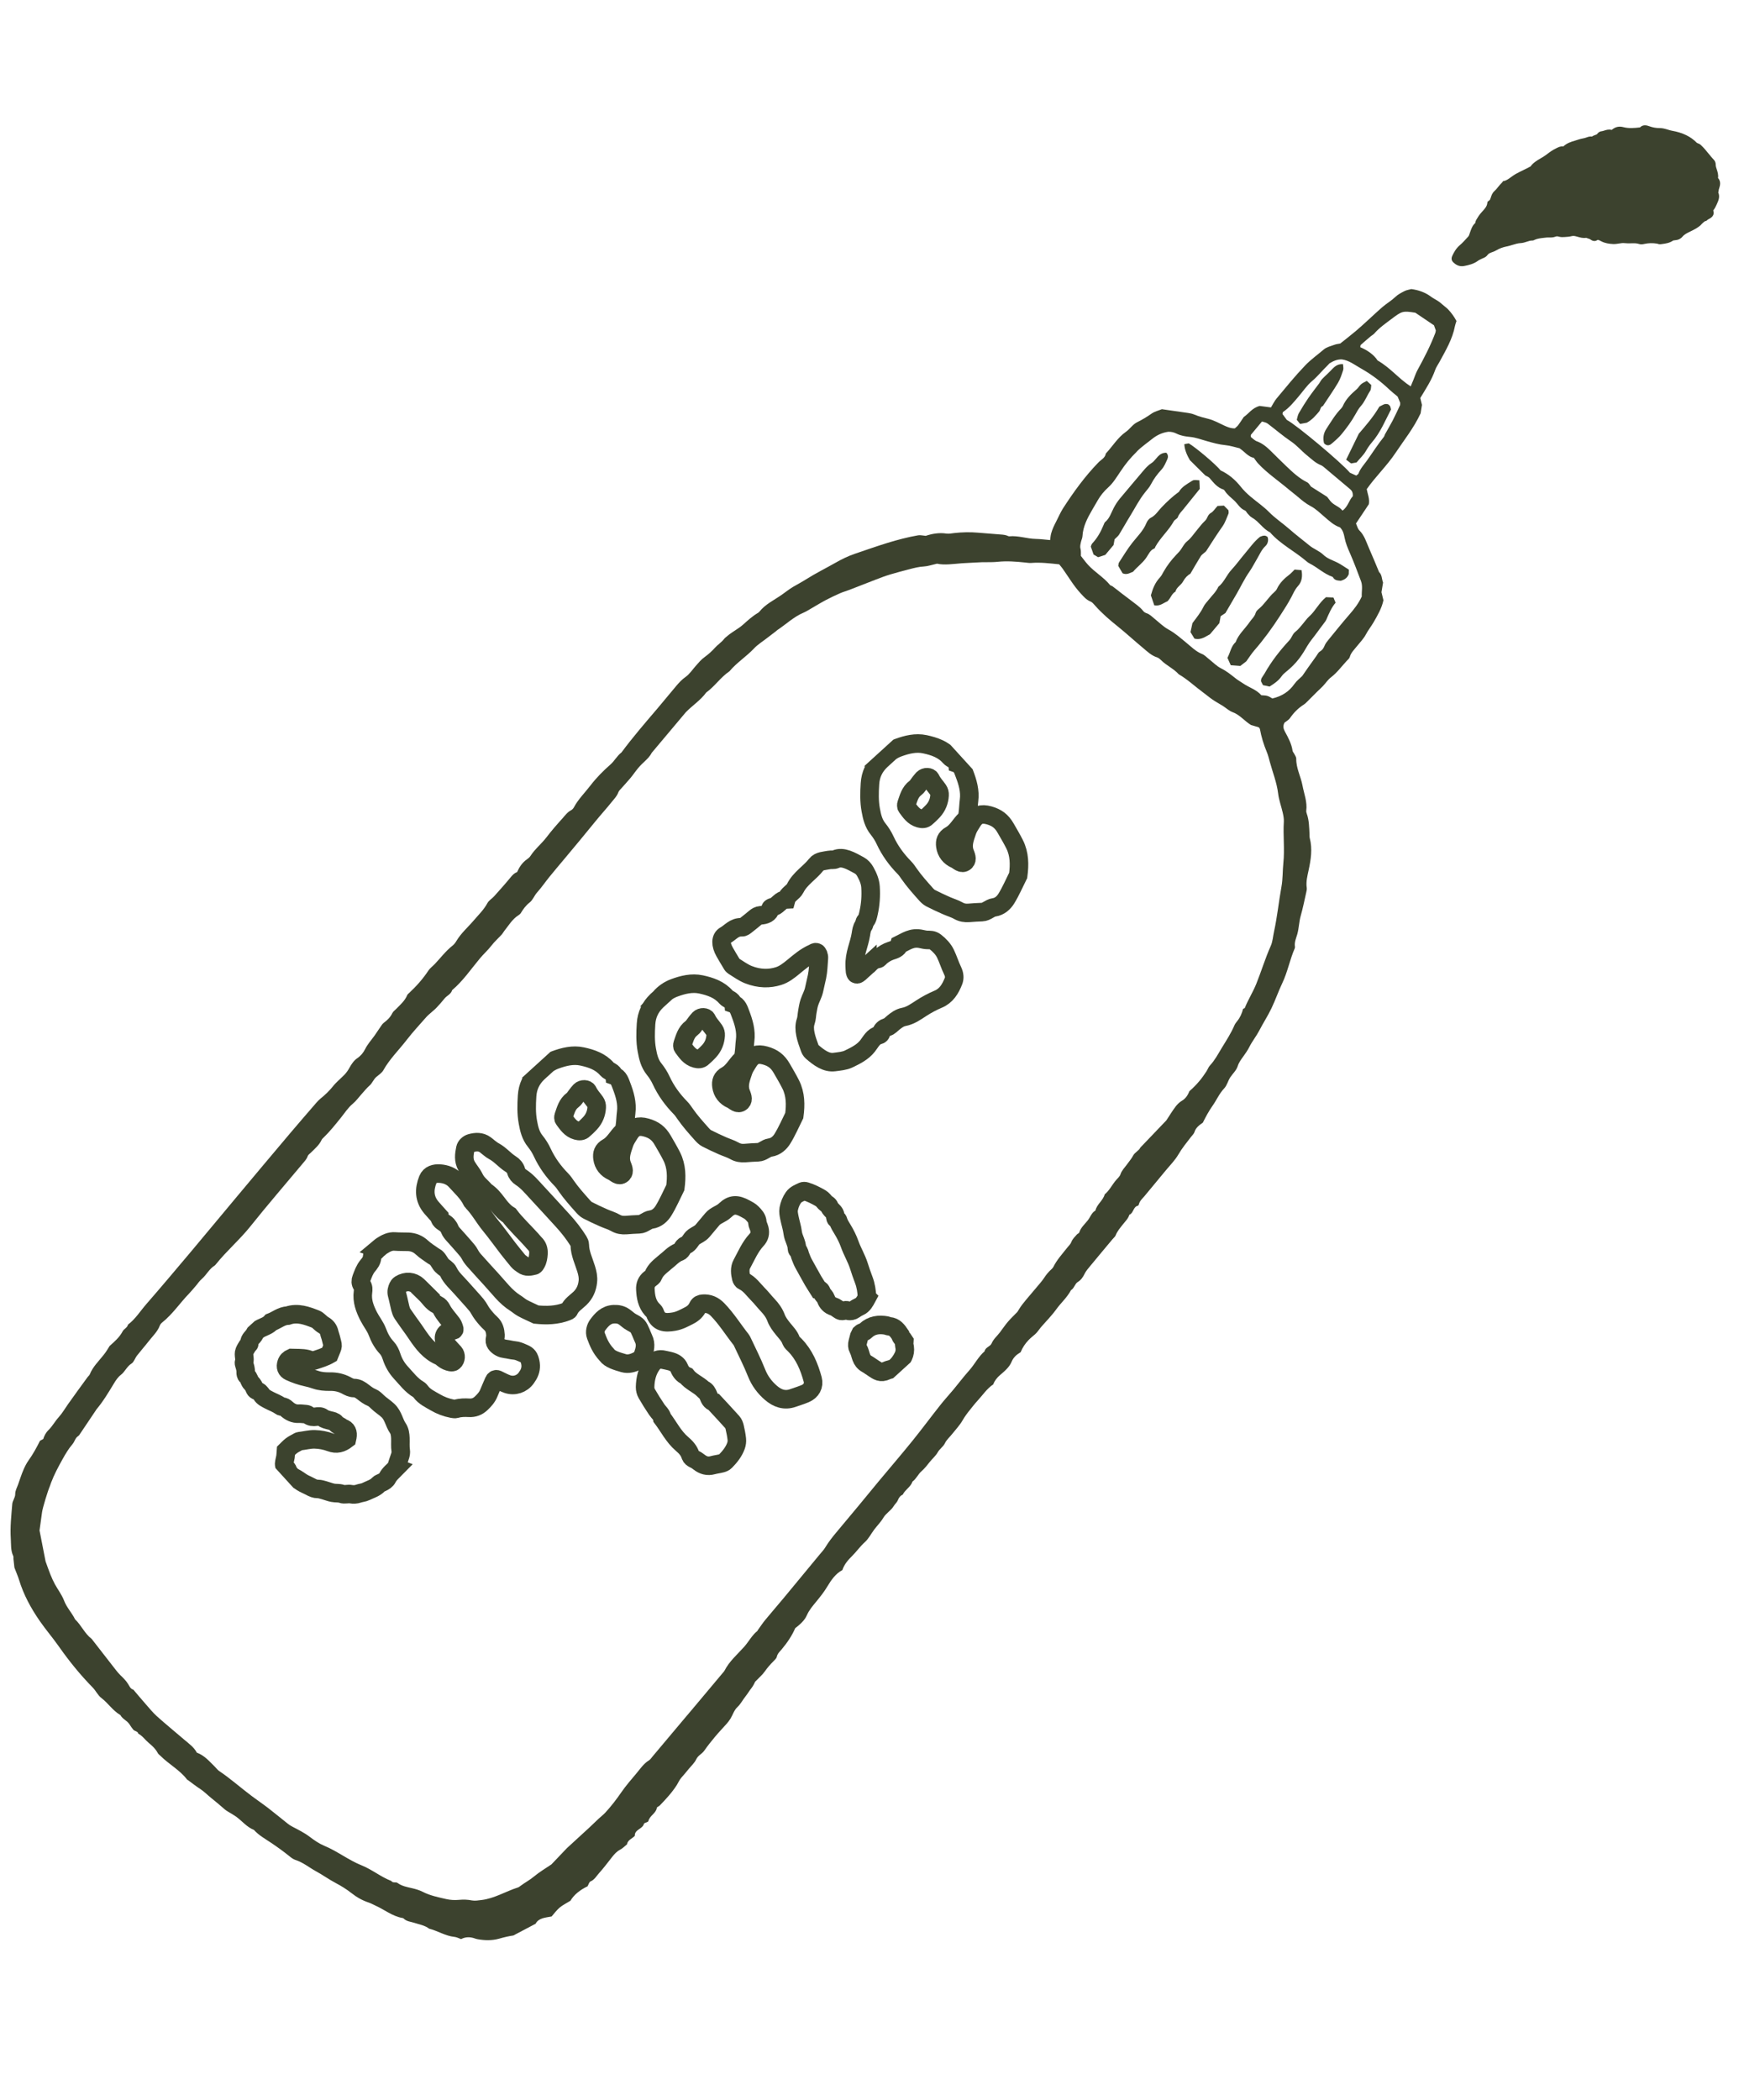
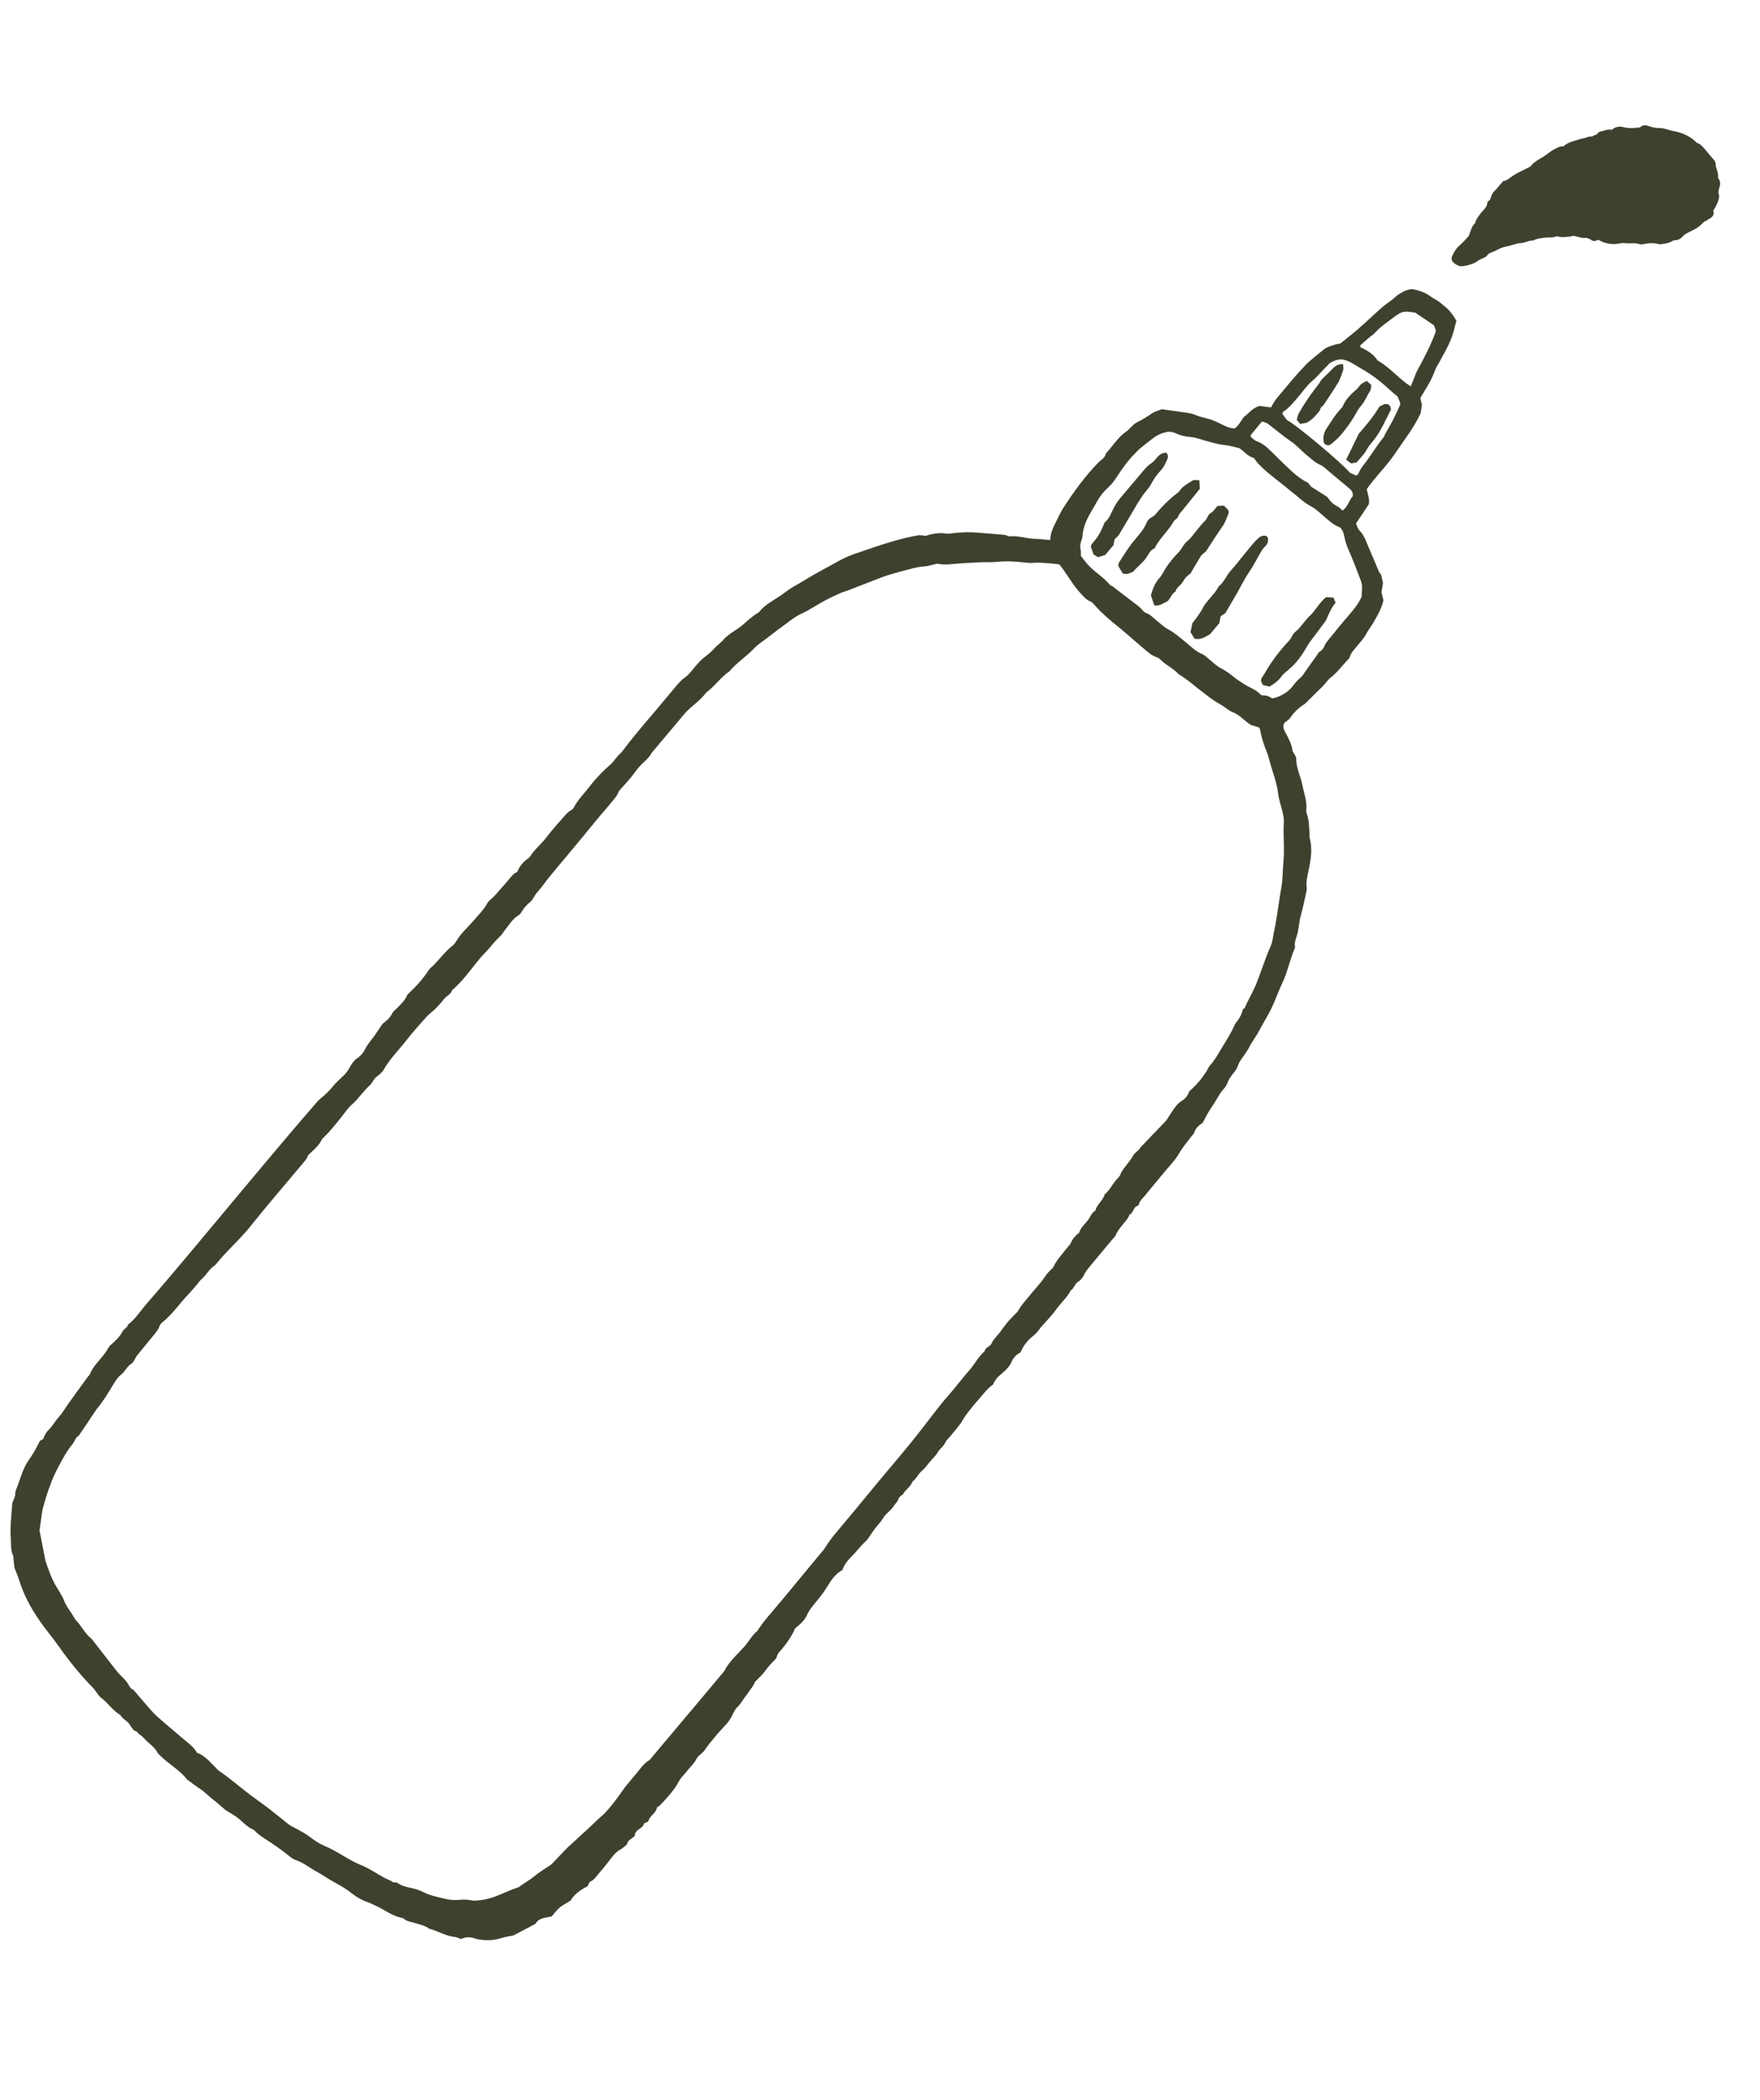
<svg xmlns="http://www.w3.org/2000/svg" width="662" height="790" viewBox="0 0 662 790" fill="none">
  <g clip-path="url(#clip0_2195_342)">
    <g clip-path="url(#clip1_2195_342)">
      <path d="M243.87 685.015C244.347 682.922 246.737 682.135 247.055 680.012C247.113 679.672 247.84 679.461 248.165 679.12C250.496 676.712 252.756 674.267 254.579 671.416C255.143 670.517 255.54 669.501 256.256 668.689C257.246 667.574 258.2 666.428 259.141 665.273C260.094 664.128 261.267 663.063 261.881 661.737C262.561 660.282 264.005 659.749 264.864 658.545C266.144 656.713 267.521 654.961 268.959 653.259C270.374 651.559 271.932 649.957 273.395 648.297C273.879 647.741 274.334 647.12 274.734 646.493C275.637 645.04 276.09 643.295 277.363 642.109C278.656 640.899 279.392 639.328 280.464 638.016C281.235 637.066 281.827 635.987 282.598 635.036C283.358 634.098 283.852 632.917 284.042 632.565C285.628 630.905 286.799 629.94 287.626 628.751C288.601 627.358 289.689 626.101 290.894 624.899C291.414 624.372 292.062 623.79 292.202 623.131C292.471 621.925 293.33 621.212 294.033 620.368C296.122 617.882 297.917 615.212 299.1 612.442C300.962 610.99 302.622 609.535 303.461 607.621C304.335 605.614 305.686 604.065 307.019 602.439C308.512 600.62 309.972 598.794 311.198 596.733C312.647 594.305 314.321 591.902 316.839 590.569C317.603 588.327 319.018 586.75 320.52 585.265C322.184 583.609 323.511 581.672 325.281 580.084C326.733 578.782 327.642 576.906 328.834 575.326C329.956 573.831 331.315 572.493 332.251 570.904C333.282 569.15 335.145 568.211 336.169 566.491C336.602 565.75 337.361 565.157 337.68 564.381C338.069 563.399 338.567 562.629 339.553 562.205C340.45 560.318 342.542 559.325 343.234 557.268C344.656 556.247 345.312 554.527 346.561 553.444C347.777 552.375 348.725 551.163 349.702 549.915C350.67 548.68 351.955 547.627 352.711 546.276C353.438 544.962 354.763 544.229 355.427 542.842C356.043 541.538 357.264 540.513 358.181 539.338C359.5 537.68 360.983 536.119 362.031 534.297C362.848 532.874 363.789 531.596 364.811 530.344C365.74 529.179 366.655 527.981 367.669 526.886C369.606 524.804 371.164 522.345 373.599 520.719C374.127 519.301 375.006 518.195 376.194 517.184C377.857 515.751 379.64 514.296 380.516 512.189C381.172 510.592 382.325 509.551 383.889 508.628C384.655 506.776 385.631 505.383 386.849 504.091C387.632 503.273 388.483 502.594 389.331 501.87C390.158 501.171 390.736 500.183 391.438 499.339C393.382 497.078 395.526 494.944 397.266 492.535C399.044 490.055 401.409 488.023 402.83 485.287C404.079 484.571 404.251 482.918 405.389 482.213C406.644 481.441 407.318 480.41 407.948 479.138C408.494 478.041 409.341 477.073 410.134 476.12C412.9 472.748 415.705 469.429 418.495 466.077C418.896 465.595 419.448 465.177 419.655 464.634C420.249 463.087 421.319 461.876 422.316 460.604C423.224 459.44 424.354 458.401 424.797 456.913C426.412 456.297 426.173 453.935 428.007 453.523C428.182 453.485 428.352 453.157 428.398 452.93C428.715 451.642 429.711 450.838 430.504 449.886C433.214 446.631 435.924 443.376 438.609 440.1C440.205 438.183 441.99 436.383 443.232 434.253C444.617 431.854 446.343 429.78 448.005 427.612C448.453 427.025 449.081 426.467 449.288 425.802C449.801 424.106 451.122 423.206 452.439 422.261C453.541 420.055 454.681 417.901 456.102 415.9C457.601 413.78 458.614 411.337 460.443 409.41C461.561 408.239 461.871 406.517 462.765 405.199C463.696 403.811 465.037 402.641 465.546 401.024C466.011 399.533 466.931 398.38 467.79 397.176C468.591 396.067 469.337 394.974 469.959 393.737C471.015 391.635 472.538 389.78 473.628 387.687C475.095 384.846 476.845 382.18 478.229 379.291C479.736 376.157 480.849 372.858 482.336 369.748C484.326 365.567 485.135 361.016 486.957 356.817C487.059 356.596 487.123 356.323 487.079 356.082C486.803 354.402 487.523 352.9 487.963 351.367C488.59 349.093 488.615 346.685 489.257 344.443C490.075 341.572 490.643 338.657 491.303 335.757C491.437 335.154 491.601 334.515 491.515 333.933C491.184 331.657 491.746 329.512 492.214 327.33C493.074 323.331 493.709 319.307 492.646 315.239C492.525 314.771 492.589 314.252 492.555 313.754C492.417 311.149 492.412 308.532 491.515 306.03C491.394 305.685 491.291 305.293 491.335 304.921C491.757 301.619 490.501 298.593 489.912 295.45C489.278 292.043 487.489 288.921 487.563 285.35C487.579 284.791 487.135 284.197 486.873 283.653C486.666 283.215 486.24 282.82 486.176 282.358C485.791 279.731 484.548 277.472 483.316 275.201C482.767 274.193 482.435 273.12 483.152 271.818C483.774 271.316 484.722 270.839 485.252 270.056C486.669 268.01 488.363 266.318 490.447 264.992C490.963 264.666 491.389 264.204 491.838 263.762C493.065 262.558 494.266 261.312 495.492 260.108C496.187 259.421 496.942 258.784 497.6 258.066C498.626 256.981 499.463 255.657 500.629 254.771C502.93 253.012 504.6 250.687 506.547 248.594C506.963 248.143 507.545 247.689 507.696 247.141C508.135 245.485 509.349 244.394 510.337 243.134C511.495 241.67 512.864 240.319 513.719 238.704C514.592 237.042 515.764 235.61 516.677 234.022C518.206 231.376 519.774 228.66 520.357 225.777C520.059 224.59 519.837 223.63 519.624 222.759C519.846 221.413 520.047 220.192 520.217 219.129C519.686 217.707 519.85 216.211 518.732 215.199C517.482 212.239 516.295 209.251 514.98 206.319C513.93 203.976 513.264 201.441 511.317 199.514C510.668 198.872 510.446 197.789 510.032 196.914C511.688 194.434 513.275 192.061 514.871 189.654C515.248 187.682 514.407 185.798 514.075 183.99C517.465 179.158 521.661 175.221 524.844 170.441C528.055 165.603 531.73 161.09 534.347 155.471C534.481 154.623 534.681 153.402 534.847 152.295C534.614 151.325 534.414 150.485 534.221 149.712C536.31 146.246 538.504 142.949 539.818 139.164C540.179 138.118 540.863 137.197 541.397 136.213C543.761 131.853 546.323 127.598 547.271 122.61C547.383 122.009 547.62 121.431 547.836 120.754C546.113 117.503 543.654 114.965 540.545 113.01C539.824 112.553 539.02 112.17 538.339 111.664C536.101 109.964 533.56 109.093 530.842 108.729C529.952 108.989 529.048 109.094 528.293 109.486C527.103 110.107 525.886 110.686 524.862 111.671C523.439 113.037 521.694 114.054 520.184 115.329C518.2 117.025 516.315 118.824 514.392 120.57C512.92 121.896 511.463 123.255 509.953 124.529C508.06 126.117 506.104 127.632 504.11 129.218C503.444 129.357 502.668 129.406 501.98 129.669C500.59 130.186 498.995 130.532 497.921 131.455C495.596 133.438 493.084 135.205 490.928 137.452C487.136 141.419 483.682 145.667 480.169 149.886C479.326 150.899 478.748 152.133 478.06 153.254C476.459 153.044 474.982 152.856 473.831 152.693C470.923 153.416 469.577 155.745 467.818 156.852C466.995 158.086 466.413 159.03 465.736 159.916C465.379 160.395 464.867 160.764 464.456 161.136C462.909 161.155 461.68 160.621 460.424 160.046C458.505 159.163 456.637 158.097 454.618 157.58C452.816 157.121 451.028 156.694 449.325 155.97C448.525 155.631 447.661 155.442 446.803 155.32C443.63 154.842 440.438 154.41 437.029 153.919C435.848 154.406 434.31 154.758 433.127 155.591C431.401 156.807 429.605 157.884 427.73 158.813C425.983 159.686 425.012 161.367 423.504 162.419C420.374 164.609 418.479 167.89 415.942 170.595C415.681 172.256 414.159 172.908 413.152 173.947C408.02 179.228 403.751 185.165 399.769 191.322C399.312 192.043 398.926 192.825 398.529 193.596C398.132 194.368 397.759 195.159 397.383 195.929C396.998 196.71 396.577 197.462 396.238 198.261C395.899 199.061 395.572 199.87 395.359 200.714C395.153 201.501 395.105 202.319 394.991 203.143C393.083 202.983 391.345 202.741 389.616 202.709C386.257 202.649 383.025 201.407 379.635 201.728C379.303 201.759 378.944 201.48 378.59 201.389C378.122 201.265 377.644 201.153 377.15 201.109C374.063 200.845 370.969 200.638 367.87 200.365C364.893 200.091 361.904 200.175 358.938 200.502C357.946 200.615 356.92 200.842 355.959 200.696C353.169 200.272 350.52 200.781 348.207 201.55C347.04 201.456 346.148 201.203 345.326 201.356C341.412 202.037 337.584 203.055 333.781 204.216C329.632 205.498 325.531 206.942 321.426 208.342C318.942 209.193 316.693 210.301 314.416 211.59C310.657 213.727 306.777 215.641 303.113 217.958C301.545 218.959 299.896 219.812 298.3 220.749C296.832 221.629 295.493 222.698 294.101 223.683C291.182 225.744 287.845 227.252 285.56 230.167C285.41 230.348 285.177 230.481 284.966 230.612C282.928 231.834 281.201 233.417 279.441 234.993C277.7 236.545 275.533 237.578 273.734 239.101C273.259 239.501 272.735 239.861 272.355 240.341C271.37 241.623 269.986 242.452 268.926 243.651C267.784 244.925 266.477 246.103 265.088 247.11C263.738 248.069 262.727 249.309 261.657 250.52C260.426 251.925 259.363 253.57 257.877 254.62C256.505 255.58 255.452 256.724 254.406 257.956C251.993 260.805 249.64 263.705 247.228 266.554C242.621 271.965 237.976 277.325 233.752 283.035C232.064 284.303 231.139 286.248 229.539 287.631C226.837 289.994 224.309 292.564 222.099 295.44C220 298.183 217.482 300.618 215.839 303.72C215.61 304.142 215.212 304.546 214.809 304.761C213.437 305.477 212.548 306.717 211.569 307.82C209.485 310.127 207.417 312.488 205.538 314.965C203.658 317.421 201.184 319.362 199.508 321.988C199.187 322.497 198.667 322.901 198.165 323.259C196.469 324.438 195.381 326.064 194.462 328.075C193.486 328.365 192.755 329.144 192.025 330.047C190.061 332.454 187.968 334.773 185.886 337.102C185.067 338.012 183.88 338.677 183.328 339.708C182.016 342.167 180.039 344.052 178.268 346.13C176.046 348.75 173.39 351.009 171.626 354.011C171.261 354.646 170.749 355.261 170.188 355.713C167.633 357.729 165.7 360.345 163.463 362.688C162.701 363.482 161.759 364.147 161.151 365.049C159.088 368.19 156.622 370.955 153.882 373.511C153.615 373.758 153.292 374 153.165 374.323C152.281 376.465 150.554 377.926 148.996 379.527C148.486 380.042 147.838 380.502 147.549 381.119C146.819 382.634 145.714 383.715 144.399 384.682C143.825 385.102 143.432 385.795 142.998 386.414C142.278 387.426 141.627 388.477 140.917 389.478C139.693 391.194 138.263 392.739 137.304 394.676C136.664 395.96 135.693 397.151 134.391 398.028C133.08 398.916 132.201 400.266 131.417 401.675C130.949 402.531 130.379 403.362 129.721 404.08C128.279 405.615 126.573 406.93 125.274 408.563C123.865 410.329 122.287 411.833 120.544 413.239C119.974 413.704 119.456 414.252 118.972 414.809C115.789 418.486 112.615 422.151 109.467 425.859C102.552 434.043 95.661 442.248 88.794 450.472C83.109 457.252 77.495 464.07 71.798 470.84C66.261 477.417 60.725 483.993 55.081 490.48C52.802 493.094 50.962 496.114 48.149 498.242C47.878 499.426 46.593 499.866 46.13 500.766C44.936 503.059 43.052 504.634 41.221 506.294C40.539 507.482 39.797 508.619 38.958 509.676C37.121 512.005 34.916 514.089 33.783 516.921C33.601 517.361 33.151 517.681 32.866 518.097C30.403 521.497 27.904 524.866 25.5 528.294C24.386 529.877 23.426 531.569 22.112 533.026C20.704 534.569 19.709 536.476 18.205 537.939C17.194 538.934 16.612 540.123 16.271 541.268C15.751 541.55 15.421 541.724 15.05 541.925C13.788 544.447 12.435 546.954 10.765 549.279C9.975 550.376 9.353 551.614 8.821 552.865C8.029 554.675 7.467 556.576 6.789 558.42C6.372 559.583 5.718 560.712 5.728 561.925C5.747 563.35 4.721 564.435 4.616 565.714C4.264 570.035 3.768 574.357 4.056 578.72C4.204 580.945 3.974 583.183 4.979 585.285C5.13 585.595 5.024 586.016 5.058 586.392C5.205 587.76 5.363 589.116 5.421 589.634C6.2 591.69 6.759 592.931 7.155 594.22C8.873 599.855 11.632 604.928 14.98 609.757C17.239 613.025 19.83 616.019 22.109 619.263C25.953 624.749 30.159 629.945 34.84 634.719C36.079 635.976 36.779 637.66 38.144 638.694C40.706 640.643 42.446 643.48 45.279 645.104C46.092 646.678 47.948 647.244 48.822 648.768C49.192 649.402 49.658 649.994 50.113 650.577C50.641 651.241 51.788 651.114 52.048 652.126C53.615 652.941 54.576 654.435 55.902 655.539C57.228 656.643 58.528 657.827 59.352 659.412C59.57 659.837 60.042 660.128 60.386 660.476C63.549 663.64 67.641 665.76 70.391 669.397C70.455 669.491 70.602 669.511 70.708 669.579C72.211 670.667 73.656 671.849 75.229 672.853C76.802 673.856 78.062 675.211 79.503 676.35C81.243 677.716 82.903 679.18 84.595 680.629C85.332 681.264 86.251 681.681 87.09 682.217C87.717 682.616 88.364 682.991 88.961 683.427C91.137 685.055 92.888 687.267 95.511 688.308C97.346 690.346 99.751 691.675 101.993 693.174C104.378 694.771 106.681 696.443 108.905 698.234C109.569 698.786 110.31 699.342 111.114 699.603C114.004 700.519 116.311 702.48 118.925 703.901C121.422 705.265 123.737 706.947 126.277 708.286C128.348 709.378 130.379 710.64 132.216 712.087C134.197 713.655 136.323 714.853 138.711 715.637C139.527 715.908 140.292 716.361 141.082 716.712C144.576 718.253 147.584 720.818 151.497 721.463C151.621 721.485 151.75 721.551 151.824 721.634C152.954 722.778 154.494 722.815 155.906 723.277C157.779 723.896 159.79 724.203 161.419 725.457C164.657 726.275 167.541 728.206 170.947 728.552C171.779 728.631 172.566 729.083 173.428 729.372C175.109 728.505 176.814 728.516 178.528 729.106C178.873 729.23 179.241 729.353 179.603 729.409C182.31 729.908 185.088 729.954 187.695 729.226C189.595 728.685 191.481 728.234 193.087 728.02C195.989 726.496 198.601 725.099 201.461 723.601C202.617 721.379 205.129 721.327 207.471 720.868C208.481 719.729 209.37 718.489 210.486 717.541C211.602 716.592 212.958 715.944 214.56 714.951C215.909 712.645 218.25 710.838 221.003 709.517C221.378 708.87 221.591 707.904 222.127 707.677C223.629 707.049 224.327 705.671 225.309 704.59C227.059 702.659 228.615 700.545 230.233 698.503C231.092 697.422 231.959 696.43 233.234 695.756C234.192 695.268 234.973 694.428 235.824 693.748C236.104 692.063 237.767 691.61 238.773 690.549C238.659 688.087 241.696 688.043 242.211 686.002C242.283 685.695 243.041 685.57 243.476 685.341C243.679 685.244 243.856 685.105 243.96 685.029L243.87 685.015ZM515.747 126.372C516.118 126.048 516.6 125.837 516.911 125.464C518.796 123.297 521.121 121.681 523.404 119.969C527.291 117.04 527.608 116.855 532.369 117.634C534.802 119.272 537.059 120.803 539.373 122.363C539.625 123.042 539.866 123.732 540.061 124.283C539.987 124.69 539.987 124.936 539.897 125.167C538.068 130.012 535.692 134.607 533.199 139.146C532.549 140.319 532.136 141.649 531.627 142.898C531.318 143.662 530.997 144.415 530.614 145.341C526.141 142.475 522.965 138.321 518.16 135.586C516.756 133.397 514.355 131.746 511.655 130.6C511.727 130.17 511.689 129.873 511.811 129.75C513.098 128.597 514.411 127.485 515.724 126.374L515.747 126.372ZM488.394 149.201C490.094 147.208 491.571 144.968 493.547 143.305C495.574 141.605 497.17 139.566 499.043 137.757C499.402 137.423 499.724 137.038 500.049 136.696C501.47 135.797 502.926 135.152 504.678 135.181C507.416 135.521 509.582 137.284 511.93 138.606C515.84 140.799 519.407 143.503 522.664 146.603C523.567 147.456 524.559 148.201 525.695 149.166C525.982 149.875 526.366 150.787 526.666 151.506C526.632 151.988 526.678 152.251 526.576 152.472C525.691 154.368 524.808 156.287 523.853 158.145C522.944 159.899 521.909 161.609 520.954 163.345C520.771 163.662 520.721 164.09 520.5 164.355C518.228 167.159 516.313 170.219 514.22 173.15C513.076 174.77 511.681 176.2 510.987 178.113C510.88 178.412 510.473 178.583 510.121 178.883C509.32 178.521 508.552 178.168 507.751 177.807C504.599 174.041 487.529 159.728 484.025 157.955C483.364 157.057 482.856 156.369 482.385 155.732C482.478 155.401 482.457 155.057 482.604 154.955C484.913 153.407 486.623 151.279 488.394 149.201ZM474.678 158.542C475.425 158.797 476.203 158.893 476.751 159.288C479.717 161.512 482.514 163.963 485.576 166.022C487.855 167.552 489.561 169.646 491.653 171.326C493.288 172.647 494.786 174.158 496.796 174.955C497.132 175.091 497.474 175.294 497.751 175.525C501.09 178.305 504.41 181.109 507.742 183.923C508.429 184.495 508.947 185.172 508.828 186.664C507.374 188.19 507.016 190.606 504.966 192.063C503.682 190.443 501.617 190.03 500.393 188.46C499.938 187.878 499.494 187.284 499.179 186.878C497.121 185.574 495.253 184.386 493.089 183.013C492.765 182.641 492.349 181.744 491.638 181.397C488.57 179.884 486.14 177.555 483.737 175.269C481.882 173.5 480.055 171.673 478.231 169.868C476.639 168.299 474.987 166.801 472.8 166.021C471.924 165.7 471.206 164.919 470.501 164.393C470.519 163.979 470.422 163.654 470.543 163.509C471.876 161.884 473.223 160.29 474.668 158.554L474.678 158.542ZM427.611 169.818C429.376 168.041 431.422 166.663 433.341 165.117C435.052 163.724 437.11 162.723 439.41 162.412C440.518 162.356 441.567 162.616 442.606 163.134C444.169 163.904 445.864 164.173 447.64 164.344C449.707 164.534 451.713 165.286 453.726 165.86C456.117 166.543 458.495 167.217 461.012 167.455C462.732 167.621 464.421 168.19 466.219 168.605C468.176 169.908 469.44 171.797 471.618 172.222C472.162 172.941 472.621 173.69 473.202 174.316C476.672 178.042 480.906 180.852 484.77 184.13C485.819 185.003 486.918 185.816 487.957 186.701C489.552 188.07 491.134 189.407 493.052 190.412C494.901 191.38 496.456 192.919 498.064 194.298C499.951 195.93 501.765 197.625 504.015 198.355C505.205 199.549 505.473 200.895 505.74 202.24C506.143 204.331 506.966 206.261 507.822 208.199C509.314 211.604 510.604 215.107 511.925 218.595C512.647 220.523 512.106 222.522 512.207 224.361C511.001 227.011 509.323 229.125 507.509 231.207C504.807 234.306 502.25 237.525 499.644 240.703C499.092 241.367 498.534 242.086 498.227 242.871C497.836 243.832 497.346 244.567 496.404 245.11C495.834 245.452 495.505 246.239 495.08 246.824C494.062 248.242 493.042 249.639 492.047 251.055C491.336 252.056 490.66 253.065 489.813 254.278C488.956 255.136 487.715 256.063 486.888 257.252C484.849 260.168 482.122 261.899 478.577 262.724C478.027 262.429 477.406 261.973 476.719 261.769C476.02 261.554 475.255 261.591 474.411 261.501C472.602 259.383 469.86 258.631 467.614 257.088C466.688 256.459 465.713 255.913 464.837 255.225C463.085 253.848 461.397 252.443 459.332 251.418C457.582 250.553 456.161 249.023 454.59 247.797C453.81 247.188 453.091 246.385 452.189 246.022C449.796 245.071 448.072 243.269 446.147 241.707C444.029 239.985 442.023 238.152 439.574 236.827C437.629 235.78 435.997 234.136 434.265 232.735C433.303 231.954 432.461 231.028 431.211 230.641C430.763 230.493 430.279 230.192 429.988 229.806C428.752 228.226 427.086 227.187 425.549 225.968C424.395 225.049 423.194 224.212 422.03 223.305C420.855 222.387 419.69 221.458 418.482 220.555C418.195 220.336 417.735 220.3 417.522 220.041C415.128 217.13 411.803 215.24 409.279 212.485C408.288 211.395 407.419 210.182 406.563 209.102C406.529 208.114 406.647 207.212 406.417 206.409C406.144 205.487 406.426 204.681 406.595 203.842C406.741 203.127 407.122 202.423 407.156 201.696C407.351 197.98 409.037 194.852 410.835 191.736C411.507 190.561 412.225 189.403 412.876 188.23C413.901 186.41 415.306 184.722 416.86 183.321C418.743 181.623 419.985 179.493 421.35 177.486C423.458 174.341 424.879 172.585 427.675 169.79L427.611 169.818ZM36.142 530.295C38.786 527.169 40.813 523.753 42.864 520.357C43.57 519.19 44.383 517.968 45.435 517.171C47.029 515.967 47.695 513.99 49.456 512.904C50.394 512.317 50.773 510.857 51.531 509.896C52.986 508.026 54.562 506.255 56.017 504.385C57.463 502.526 59.242 500.904 60.102 498.62C60.273 498.17 60.624 497.748 61.007 497.435C64.932 494.313 67.678 490.108 71.129 486.551C71.974 485.683 72.723 484.734 73.52 483.826C74.327 482.906 74.997 481.831 75.886 481.081C77.663 479.56 78.672 477.318 80.706 476.051C80.917 475.921 81.088 475.716 81.226 475.525C85.265 470.477 90.216 466.271 94.263 461.189C100.628 453.2 107.318 445.482 113.864 437.643C114.577 436.787 115.352 436.003 115.739 434.876C115.913 434.348 116.514 433.97 116.943 433.552C118.423 432.069 120.061 430.738 120.962 428.773C121.146 428.356 121.574 428.038 121.899 427.696C124.2 425.448 126.187 422.938 128.208 420.436C129.65 418.656 130.882 416.661 132.705 415.157C133.938 414.142 134.893 412.774 135.975 411.572C136.977 410.467 137.904 409.28 139.018 408.309C140.07 407.389 140.479 406.015 141.511 405.118C142.439 404.298 143.612 403.601 144.186 402.568C146.59 398.282 150.111 394.886 153.057 391.052C155.338 388.093 157.895 385.364 160.356 382.554C160.92 381.901 161.629 381.369 162.255 380.788C162.904 380.205 163.591 379.675 164.189 379.029C165.215 377.944 166.226 376.827 167.144 375.652C168.041 374.5 169.643 373.997 170.068 372.432C174.174 368.972 177.153 364.511 180.557 360.446C181.902 358.83 183.48 357.45 184.765 355.784C185.969 354.215 187.463 352.886 188.81 351.415C189.123 351.064 189.327 350.622 189.616 350.25C191.327 348.122 192.687 345.703 195.101 344.201C195.406 344.006 195.727 343.743 195.9 343.438C196.789 341.953 197.778 340.593 199.182 339.495C200.451 338.51 200.948 336.883 202.03 335.681C203.688 333.837 205.081 331.771 206.643 329.846C208.604 327.417 210.627 325.06 212.625 322.661C216.368 318.164 220.146 313.674 223.817 309.117C225.839 306.616 228.017 304.244 230.036 301.721C230.965 300.555 232.052 299.52 232.563 298.048C232.758 297.495 233.272 297.025 233.675 296.565C234.815 295.269 236.004 294.013 237.108 292.686C238.141 291.445 239.043 290.092 240.066 288.863C240.849 287.922 241.753 287.082 242.644 286.232C243.578 285.356 244.515 284.401 245.167 283.128L257.936 267.936C260.407 265.36 263.505 263.428 265.621 260.495C268.861 258.171 271.053 254.729 274.38 252.498C277.09 249.243 280.726 246.983 283.619 243.901C285.04 242.39 286.888 241.274 288.54 239.976C289.705 239.067 290.893 238.179 292.08 237.268C292.184 237.192 292.24 237.075 292.357 237.009C295.666 234.824 298.539 232.011 302.25 230.446C303.161 230.062 304.003 229.517 304.86 229.027C306.786 227.915 308.683 226.739 310.649 225.702C312.402 224.773 314.207 223.928 316.017 223.128C317.151 222.623 318.36 222.323 319.521 221.861C322.879 220.573 326.22 219.232 329.578 217.945C331.321 217.273 333.054 216.613 334.843 216.082C337.217 215.364 339.633 214.742 342.037 214.11C343.832 213.645 345.638 213.168 347.534 213.073C349.008 212.994 350.442 212.473 352.45 212.022C355.202 212.639 358.53 212.123 361.87 211.863C363.728 211.715 365.61 211.71 367.446 211.564C370.055 211.348 372.65 211.59 375.243 211.319C378.73 210.956 382.197 211.23 385.649 211.593C386.381 211.671 387.128 211.803 387.869 211.747C391.364 211.472 394.811 211.892 398.398 212.266C398.838 212.816 399.323 213.362 399.745 213.958C401.958 217.086 403.89 220.43 406.532 223.262C407.62 224.433 408.62 225.633 410.181 226.259C410.828 226.512 411.357 227.177 411.841 227.723C414.476 230.712 417.484 233.278 420.585 235.757C423.784 238.338 426.802 241.136 429.971 243.754C431.586 245.099 433.105 246.608 435.215 247.262C435.777 247.445 436.298 247.898 436.738 248.326C438.737 250.337 441.437 251.483 443.359 253.613C446.712 255.568 449.519 258.252 452.624 260.53C453.805 261.391 454.906 262.348 456.118 263.173C457.342 264.008 458.654 264.713 459.917 265.499C461.171 266.298 462.319 267.396 463.679 267.896C466.352 268.876 468.031 271.151 470.522 272.695C471.404 272.959 472.469 273.274 473.499 273.581C473.656 273.834 473.863 274.027 473.905 274.245C474.441 277.182 475.302 280.021 476.457 282.779C476.981 284.011 477.281 285.343 477.646 286.646C478.718 290.581 480.257 294.372 480.755 298.481C481.045 300.928 481.94 303.285 482.484 305.697C482.728 306.778 482.955 307.926 482.899 309.023C482.563 314.233 483.262 319.449 482.713 324.646C482.405 327.615 482.543 330.587 482 333.544C480.987 339.15 480.425 344.827 479.209 350.407C478.806 352.215 478.717 354.162 477.966 355.823C475.886 360.48 474.428 365.37 472.53 370.077C471.277 373.176 469.474 376.003 468.22 379.103C468.158 379.276 467.797 379.342 467.574 379.463C467.139 381.163 466.459 382.74 465.337 384.112C464.945 384.582 464.558 385.097 464.319 385.653C463.017 388.713 461.187 391.475 459.473 394.294C458.128 396.523 456.924 398.827 455.118 400.752C454.54 401.373 454.253 402.257 453.785 402.99C452.097 405.606 450.178 408.01 447.382 410.437C446.866 411.743 446.059 413.154 444.612 414.01C442.698 415.132 441.651 416.954 440.472 418.688C439.854 419.602 439.282 420.534 438.716 421.41L428.926 431.651C428.328 432.909 426.89 433.386 426.226 434.649C425.6 435.843 424.682 436.896 423.892 437.993C423.032 439.196 421.934 440.221 421.447 441.714C421.194 442.483 420.464 443.14 419.887 443.783C418.332 445.53 417.365 447.746 415.52 449.251C414.898 451.591 412.583 452.95 412.022 455.341C410.538 456.167 410.123 457.842 409.121 459.07C407.961 460.513 406.516 461.759 405.928 463.617C405.832 463.904 405.332 464.039 405.089 464.306C404.292 465.215 403.406 466.009 402.949 467.22C402.664 468.003 401.942 468.626 401.414 469.31C399.599 471.636 397.56 473.817 396.233 476.489C396.063 476.816 395.824 477.128 395.545 477.365C394.43 478.336 393.529 479.443 392.718 480.686C391.908 481.93 390.872 483.027 389.92 484.195C389.047 485.244 388.14 486.285 387.267 487.334C386.313 488.479 385.313 489.606 384.42 490.802C383.744 491.688 383.198 492.662 382.66 493.48C381.46 494.726 380.279 495.825 379.221 497.047C378.083 498.365 377.114 499.824 376.08 501.188C375.056 502.541 373.697 503.634 372.991 505.291C372.459 506.543 370.627 506.733 370.345 508.273C367.98 510.305 366.626 513.158 364.574 515.451C362.502 517.768 360.626 520.267 358.638 522.655C356.962 524.668 355.178 526.591 353.572 528.643C350.057 533.085 346.677 537.661 343.114 542.063C338.971 547.187 334.661 552.193 330.436 557.269C327.887 560.331 325.373 563.423 322.836 566.496C320.126 569.751 317.416 573.006 314.694 576.251C313.107 578.134 311.601 580.065 310.325 582.187C309.811 583.025 309.098 583.758 308.466 584.518C303.873 590.084 299.283 595.672 294.666 601.218C292.438 603.895 290.139 606.533 287.923 609.22C286.889 610.461 286.01 611.812 285.061 613.124C284.981 613.22 284.985 613.387 284.89 613.451C282.824 615.099 281.649 617.468 279.942 619.395C277.357 622.305 274.315 624.855 272.513 628.417C272.343 628.745 272.056 629.016 271.825 629.293C267.989 633.877 264.131 638.462 260.295 643.046C259.582 643.902 258.835 644.75 258.123 645.606C253.873 650.661 249.624 655.717 245.374 660.773C244.973 661.255 244.613 661.834 244.117 662.135C242.133 663.341 240.891 665.226 239.466 666.938C237.489 669.313 235.439 671.628 233.699 674.16C231.861 676.834 229.9 679.386 227.711 681.769C226.963 682.595 226.065 683.256 225.244 684.022C224.074 685.109 222.917 686.229 221.616 687.473L213.21 695.192C211.076 697.437 209.195 699.402 207.407 701.281C205.174 702.81 202.899 704.121 200.923 705.783C199.289 707.158 197.428 708.119 195.739 709.387C195.448 709.614 195.137 709.866 194.789 709.964C190.201 711.431 186.02 714.074 181.152 714.675C179.929 714.82 178.635 715.05 177.456 714.824C175.833 714.493 174.26 714.47 172.647 714.617C171.035 714.765 169.446 714.687 167.831 714.323C164.803 713.619 161.764 713.028 158.97 711.579C157.766 710.965 156.428 710.586 155.106 710.262C153.16 709.805 151.203 709.482 149.544 708.264C148.863 707.758 147.764 708.416 147.179 707.5C143.232 705.99 139.936 703.205 136.029 701.647C131.069 699.661 126.873 696.29 121.931 694.258C120.008 693.454 118.224 692.213 116.56 690.951C114.465 689.349 112.134 688.226 109.84 687.01C109.301 686.725 108.769 686.383 108.289 686.004C105.851 684.077 103.452 682.08 100.995 680.177C98.957 678.603 96.809 677.162 94.752 675.613C90.602 672.506 86.732 669.039 82.412 666.137C81.808 665.735 81.369 665.085 80.843 664.565C78.801 662.579 76.98 660.329 74.017 659.229C72.984 657.185 71.01 655.828 69.222 654.299C65.824 651.368 62.336 648.546 59.01 645.553C57.457 644.158 56.134 642.485 54.743 640.919C53.19 639.156 51.689 637.356 50.165 635.557C49.07 635.278 48.696 634.232 48.202 633.453C47.392 632.146 46.341 631.128 45.266 630.09C44.643 629.49 44.102 628.815 43.573 628.15C40.532 624.251 37.504 620.362 34.473 616.451C31.84 614.464 30.593 611.303 28.23 609.091C27.048 606.637 25.087 604.678 24.101 602.061C23.279 599.886 21.789 597.973 20.665 595.915C20.01 594.716 19.451 593.475 18.944 592.196C18.297 590.595 17.745 588.953 17.136 587.282C16.443 583.725 15.732 580.092 14.87 575.659C15.108 573.878 15.463 571.294 15.829 568.721C16.075 567.028 17.988 560.782 18.706 559.135C18.899 558.683 19.021 558.193 19.202 557.731C20.351 554.707 21.852 551.874 23.421 549.058C24.569 546.992 25.753 544.957 27.305 543.167C27.847 542.516 28.124 541.644 28.615 540.93C28.87 540.551 29.28 540.279 29.754 539.857L36.166 530.315L36.142 530.295Z" fill="#3C422E" />
-       <path d="M447.46 172.99C449.493 175.009 451.246 176.754 453.364 178.844C453.647 179.018 454.565 179.313 455.08 179.945C456.529 181.662 457.901 183.397 460.151 184.127C460.358 184.197 460.557 184.424 460.688 184.634C461.625 186.108 463.011 187.14 464.265 188.306C465.593 189.555 466.456 191.314 468.292 192.026C468.696 192.179 468.897 192.795 469.241 193.142C469.757 193.674 470.228 194.311 470.86 194.654C473.476 196.097 474.97 198.912 477.684 200.212C481.643 204.774 487.152 207.4 491.619 211.302C491.909 211.543 492.228 211.748 492.556 211.919C495.545 213.427 497.995 215.855 501.205 216.976C501.297 217.012 501.386 217.126 501.44 217.233C502.104 218.397 503.269 218.347 504.337 218.46C505.582 218.068 506.693 217.543 507.307 215.972C507.318 215.492 507.34 214.755 507.352 214.275C505.662 213.215 504.36 212.254 502.938 211.56C501.166 210.697 499.217 210.095 497.786 208.7C496.235 207.205 494.18 206.535 492.554 205.202C490.061 203.146 487.466 201.212 485.043 199.072C482.535 196.861 479.74 195.045 477.371 192.644C475.295 190.528 472.79 188.83 470.509 186.911C469.086 185.727 467.778 184.454 466.606 182.968C464.592 180.435 462.117 178.333 459.127 176.947C457.319 174.706 450.155 168.599 447.147 166.769C446.665 166.858 446.051 166.959 445.47 167.067C445.542 168.828 446.215 170.79 447.49 172.953L447.46 172.99Z" fill="#3C422E" />
      <path d="M442.13 222.523C442.545 220.848 444.228 220.126 444.96 218.756C445.715 217.384 446.68 216.371 447.732 215.818C449.139 213.417 450.359 211.289 451.65 209.2C451.971 208.692 452.529 208.34 452.981 207.92C453.248 207.673 453.575 207.476 453.76 207.18C455.759 204.068 457.746 200.946 459.885 197.91C460.861 196.517 461.384 194.81 462.074 193.22C462.213 192.907 462.086 192.495 462.079 191.939C461.575 191.417 460.974 190.815 460.359 190.18C459.55 190.221 458.819 190.266 457.965 190.31C456.981 191.369 456.367 192.45 455.444 192.947C454.191 193.618 454.217 195.008 453.282 195.862C452.007 197.026 450.994 198.489 449.867 199.817C448.834 201.059 447.926 202.467 446.68 203.45C445.256 204.571 444.683 206.217 443.562 207.489C443.229 207.864 442.882 208.208 442.537 208.574C440.656 210.539 439.012 212.661 437.669 215.034C437.248 215.785 436.854 216.601 436.276 217.222C434.51 219.099 433.591 221.355 432.891 223.936C433.3 225.113 433.728 226.388 434.159 227.686C436.38 228.106 437.753 226.677 439.133 226.173C440.408 224.886 440.74 223.285 442.12 222.536L442.13 222.523Z" fill="#3C422E" />
-       <path d="M471.777 244.658C475.356 240.555 478.541 236.164 481.477 231.608C482.94 229.335 484.436 227.049 485.698 224.65C486.448 223.233 487.046 221.731 488.15 220.527C489.732 218.823 489.96 216.808 489.555 214.45C488.691 214.384 487.872 214.315 486.952 214.243C486.123 215.043 485.641 215.621 485.059 216.076C483.079 217.571 481.328 219.257 480.269 221.559C480.074 221.989 479.697 222.369 479.326 222.693C477.139 224.608 475.696 227.224 473.426 229.069C472.96 229.457 472.462 229.981 472.302 230.542C471.907 231.948 470.829 232.826 470.062 233.943C468.324 236.497 465.87 238.537 464.773 241.522C463.012 243.098 462.771 245.448 461.683 247.441C462.089 248.351 462.481 249.228 462.928 250.212C464.229 250.316 465.451 250.394 466.539 250.484C467.549 249.712 468.423 249.03 468.776 248.753C470.012 247.047 470.799 245.783 471.767 244.67L471.777 244.658Z" fill="#3C422E" />
      <path d="M441.514 196.057C441.859 195.446 442.811 195.136 443.033 194.525C443.477 193.282 444.358 192.444 445.141 191.503C447.174 189.012 449.172 186.49 451.273 183.892C451.22 182.827 451.176 181.729 451.123 180.664C448.97 180.504 448.97 180.504 448.136 181.015C446.377 182.123 444.53 183.116 443.432 184.998C441.019 186.745 438.875 188.757 436.833 190.915C435.562 192.245 434.621 193.891 432.852 194.765C432.149 195.119 431.515 195.979 431.206 196.743C430.027 199.68 427.748 201.804 425.863 204.215C424.049 206.542 422.511 209.1 420.9 211.575C420.715 211.87 420.731 212.292 420.615 212.849C421.156 213.768 421.765 214.827 422.252 215.64C423.887 216.348 424.945 215.494 426.176 215.069C427.692 213.249 429.714 211.85 431.131 209.804C432.018 208.543 432.591 206.897 434.26 206.266C434.433 206.205 434.467 205.846 434.581 205.635C436.514 202.161 439.603 199.528 441.534 196.032L441.514 196.057Z" fill="#3C422E" />
      <path d="M460.968 230.515C462.413 228.044 463.781 225.713 465.138 223.372C466.733 220.598 468.093 217.689 469.936 215.058C471 213.535 471.826 211.856 472.784 210.265C473.789 208.591 474.481 206.779 476.001 205.37C476.802 204.628 477.255 203.25 476.783 201.979C475.814 201.132 474.882 201.54 473.946 201.904C471.684 203.715 470.052 206.092 468.201 208.266C466.523 210.258 464.992 212.392 463.217 214.303C461.35 216.3 460.438 218.99 458.257 220.727C457.437 222.595 455.933 223.935 454.706 225.507C454.018 226.383 453.169 227.207 452.701 228.185C451.616 230.445 450.03 232.35 448.523 234.382C448.262 235.553 447.994 236.758 447.785 237.768C448.362 238.718 448.818 239.445 449.279 240.216C451.768 240.88 453.534 239.37 455.141 238.544C456.506 236.904 457.632 235.576 458.658 234.368C458.854 233.348 459 232.51 459.134 231.785C459.889 231.271 460.508 230.846 460.992 230.535L460.968 230.515Z" fill="#3C422E" />
      <path d="M415.778 196.24C415.426 196.539 415.264 197.077 415.071 197.529C414.034 200.075 412.702 202.436 410.792 204.459C410.56 204.714 410.486 205.122 410.283 205.586C410.617 206.558 410.979 207.594 411.337 208.586C411.974 208.974 412.492 209.283 413.033 209.59C414.061 209.262 414.991 208.954 415.738 208.719C416.912 207.308 417.948 206.088 418.851 205.003C419.031 204.051 419.166 203.326 419.244 202.84C419.926 202.143 420.553 201.684 420.922 201.094C422.349 198.791 423.645 196.4 425.082 194.086C426.896 191.146 428.439 188.042 430.617 185.303C431.426 184.283 432.388 183.226 432.954 182.105C433.993 180.071 435.336 178.311 436.855 176.657C437.909 175.514 438.429 174.13 439.053 172.792C439.426 172 439.446 171.119 438.714 170.305C437.405 170.236 436.366 170.821 435.483 171.759C434.722 172.575 434.068 173.582 433.162 174.155C431.855 174.965 430.898 176.066 429.932 177.201C427.06 180.627 424.151 184.023 421.281 187.471C420.327 188.617 419.536 189.836 418.846 191.18C417.957 192.91 417.37 194.891 415.812 196.248L415.778 196.24Z" fill="#3C422E" />
      <path d="M492.522 231.779C491.514 232.695 490.751 233.857 489.854 234.885C489.037 235.818 488.274 236.857 487.294 237.592C486.148 238.455 485.897 239.859 484.964 240.857C481.415 244.68 478.203 248.783 475.637 253.361C475.281 253.984 474.81 254.551 474.479 255.194C474.318 255.509 474.354 255.907 474.296 256.246C474.552 256.724 474.771 257.172 475.054 257.714C475.838 257.877 476.679 258.067 477.531 258.245C479.258 257.152 480.896 256.066 482.066 254.366C482.49 253.76 483.066 253.239 483.636 252.775C488.047 249.242 489.801 246.252 491.786 242.863C492.779 241.179 494.054 239.77 495.17 238.209C496.168 236.815 497.223 235.448 498.245 234.074C498.474 233.774 498.703 233.475 498.849 233.127C499.834 230.865 500.763 228.597 502.361 226.702C502.071 225.971 501.842 225.413 501.558 224.748C500.54 224.697 499.568 224.663 498.762 224.625C496.148 226.736 494.846 229.673 492.554 231.765L492.522 231.779Z" fill="#3C422E" />
      <path d="M504.61 153.48C502.303 155.785 500.698 158.571 498.917 161.274C497.695 163.134 497.59 164.904 498.012 166.725C499.049 167.834 500.041 167.598 500.826 166.925C502.232 165.727 503.679 164.503 504.817 163.062C506.598 160.85 508.304 158.555 509.683 156.09C510.353 154.893 511.011 153.685 511.9 152.691C513.416 150.993 514.144 148.843 515.378 146.992C515.74 146.436 515.661 145.574 515.781 144.817C515.271 144.351 514.82 143.936 514.103 143.277C513.224 143.77 512.513 144.035 511.987 144.496C511.336 145.056 510.911 145.886 510.26 146.447C508.11 148.27 506.151 150.231 505.021 152.863C504.919 153.084 504.76 153.299 504.586 153.46L504.61 153.48Z" fill="#3C422E" />
      <path d="M492.283 149.452C490.956 151.389 489.724 153.384 488.54 155.42C488.127 156.137 488.021 157.049 487.764 157.896C488.204 158.447 488.57 158.914 488.998 159.455C490.006 159.273 490.982 159.106 491.541 158.999C493.671 157.813 494.9 156.264 496.178 154.777C496.72 154.126 496.597 153.023 497.603 152.697C499.49 149.818 501.481 146.985 503.249 144.028C504.128 142.555 504.675 140.867 505.205 139.226C505.423 138.571 505.184 137.78 505.156 136.981C503.563 136.859 502.418 137.498 501.418 138.503C500.806 139.116 500.218 139.749 499.594 140.352C498.827 141.101 498.012 141.811 497.271 142.602C496.855 143.053 496.596 143.633 496.241 144.134C494.933 145.902 493.554 147.632 492.305 149.45L492.283 149.452Z" fill="#3C422E" />
      <path d="M511.117 163.096C509.317 166.803 507.872 169.764 506.334 172.912C506.956 173.39 507.613 173.876 508.188 174.313C508.987 174.162 509.59 174.052 510.259 173.935C511.574 172.355 512.901 171.153 513.735 169.685C514.428 168.485 515.172 167.37 516.06 166.353C519.251 162.642 521.037 158.168 523.208 154.015C523.059 153.483 523.035 153.095 522.85 152.778C522.677 152.471 522.345 152.256 522.186 152.104C520.804 151.606 519.925 152.466 518.813 152.969C516.573 156.861 513.532 160.269 511.119 163.118L511.117 163.096Z" fill="#3C422E" />
    </g>
    <g clip-path="url(#clip2_2195_342)">
      <path d="M249.931 474.975C251.869 473.467 253.302 471.667 255.483 470.876C256.673 470.441 256.641 468.849 257.895 468.39C259.377 467.843 259.815 466.113 260.962 465.273C262.016 464.501 263.341 464.063 264.231 462.997C265.47 461.527 266.7 460.049 267.948 458.571C269.234 457.059 271.253 456.671 272.693 455.291C275.173 452.897 277.156 452.883 280.326 454.622C281.241 455.12 282.167 455.556 282.916 456.342C283.844 457.323 284.776 458.215 284.865 459.738C284.915 460.598 285.43 461.426 285.639 462.293C285.996 463.829 285.739 465.121 284.554 466.387C282.108 469.024 280.719 472.371 279.028 475.481C278.168 477.048 278.373 478.978 278.816 480.759C278.923 481.157 279.221 481.653 279.571 481.812C281.975 482.917 283.383 485.099 285.157 486.88C286.42 488.154 287.505 489.589 288.739 490.889C290.102 492.31 291.217 493.854 291.908 495.7C292.487 497.254 293.489 498.561 294.519 499.842C295.633 501.234 296.932 502.474 297.547 504.235C297.775 504.898 298.447 505.412 298.967 505.945C302.522 509.569 304.375 514.077 305.678 518.863C306.295 521.134 305.169 523.234 302.855 524.198C301.352 524.833 299.784 525.305 298.249 525.849C295.079 526.978 292.375 525.976 289.996 523.926C287.618 521.876 285.776 519.441 284.578 516.419C282.997 512.415 281.015 508.57 279.197 504.662C279.076 504.397 278.928 504.122 278.751 503.891C275.799 500.162 273.301 496.088 269.953 492.635C268.334 490.969 266.617 490.245 264.413 490.374C263.616 490.417 262.887 490.723 262.568 491.44C261.851 493.015 260.74 494.043 259.193 494.837C257.344 495.787 255.602 496.759 253.459 497.123C250.181 497.684 247.545 497.507 246.333 493.833C246.161 493.307 245.59 492.905 245.2 492.458C243.3 490.314 242.887 487.687 242.745 484.983C242.658 483.424 243.16 482.045 244.458 481.034C244.93 480.672 245.528 480.298 245.713 479.789C246.559 477.569 248.397 476.27 249.914 474.974L249.931 474.975Z" stroke="#3C432E" stroke-width="6.977" stroke-miterlimit="10" />
      <path d="M264.602 522.654C262.524 520.69 259.879 519.753 258.211 517.602C256.836 517.011 256.019 515.963 255.458 514.579C254.889 513.186 253.655 512.467 252.245 512.062C251.434 511.827 250.6 511.699 249.77 511.499C247.942 511.047 246.425 511.575 245.31 513.068C243.403 515.641 242.71 518.627 242.643 521.759C242.632 522.572 242.858 523.476 243.262 524.182C244.443 526.247 245.725 528.255 247.044 530.228C247.736 531.27 248.834 532.045 249.066 533.387C251.532 536.62 253.313 540.356 256.482 543.068C257.857 544.24 259.16 545.579 259.717 547.427C259.934 548.134 260.496 548.527 261.178 548.844C261.808 549.124 262.397 549.527 262.939 549.954C264.473 551.169 266.129 551.658 268.066 551.123C269.142 550.825 270.282 550.709 271.368 550.42C271.892 550.284 272.475 550.043 272.842 549.659C274.512 547.95 276.018 546.1 276.831 543.825C277.108 543.061 277.231 542.147 277.144 541.339C276.983 539.813 276.67 538.288 276.321 536.78C276.164 536.121 275.885 535.402 275.435 534.908C273.186 532.382 270.863 529.923 268.567 527.44C267.324 527.105 266.891 526.048 266.483 525.02C266.069 523.946 265.56 522.994 264.603 522.636L264.602 522.654Z" stroke="#3C432E" stroke-width="6.977" stroke-miterlimit="10" />
-       <path d="M239.508 512.017C240.503 511.572 241.451 510.777 241.851 509.679C242.56 507.685 243.084 505.655 242.066 503.562C241.699 502.803 241.433 502.005 241.085 501.229C240.035 498.857 239.956 498.639 237.56 497.357C236.531 496.809 235.764 496.022 234.856 495.381C233.681 494.54 232.435 494.259 230.922 494.322C227.995 494.444 226.307 496.356 224.82 498.359C224.056 499.395 223.615 501.009 224.122 502.373C225.005 504.71 225.893 507.092 228.224 509.595C229.413 511.276 232.006 511.987 234.57 512.742C236.298 513.233 237.957 512.713 239.489 512.034L239.508 512.017Z" stroke="#3C432E" stroke-width="6.977" stroke-miterlimit="10" />
      <path d="M326.122 488.033C325.368 489.435 324.669 490.823 323.245 491.471C322.506 491.802 321.862 492.201 321.207 492.662C320.625 493.072 319.924 493.164 319.222 493.087C319.124 493.073 319.037 493.016 318.95 492.976C317.972 492.501 316.945 493.453 316.039 492.947C315.177 492.469 314.47 491.748 313.51 491.444C312.067 490.983 311.141 489.966 310.677 488.613C310.394 487.796 309.782 487.33 309.348 486.666C308.931 486.039 308.932 485.066 307.89 484.99C307.217 483.914 306.498 482.862 305.862 481.769C304.63 479.648 303.49 477.477 302.286 475.349C301.758 474.413 301.395 473.377 300.996 472.376C300.708 471.648 300.685 470.816 300.032 470.25C299.895 470.136 299.754 469.906 299.753 469.736C299.79 467.603 298.435 465.834 298.175 463.749C297.936 461.8 297.292 459.912 296.909 457.973C296.7 456.918 296.467 455.782 296.658 454.755C296.953 453.223 297.524 451.713 298.452 450.408C299.294 449.215 300.656 448.743 301.889 448.148C302.209 447.994 302.7 448.008 303.061 448.123C305.051 448.734 306.9 449.678 308.692 450.709C309.362 451.089 309.857 451.782 310.392 452.37C310.902 452.93 311.716 453.093 312.014 453.982C312.248 454.69 312.982 455.233 313.499 455.838C313.82 456.228 314.123 456.618 314.143 457.146C314.173 457.835 314.103 458.582 315.048 458.796C315.163 458.828 315.24 459.1 315.294 459.272C315.642 460.423 316.285 461.391 316.898 462.402C317.968 464.158 318.916 466.043 319.603 467.978C320.597 470.775 322.166 473.323 323.06 476.161C323.611 477.946 324.243 479.709 324.902 481.464C325.681 483.519 326.01 485.66 326.113 488.023L326.122 488.033Z" stroke="#3C432E" stroke-width="6.977" stroke-miterlimit="10" />
-       <path d="M323.704 501.622C324.497 500.9 324.786 501.284 325.59 500.535C327.852 498.39 330.574 498.062 333.488 498.583C333.816 498.643 334.118 498.863 334.439 498.878C336.54 499.03 337.585 500.552 338.621 502.084C338.762 503.082 339.668 503.571 340.164 504.416C340.149 504.755 340.076 505.162 340.093 505.556C340.11 505.968 340.225 506.375 340.294 506.789C340.454 507.958 340.278 509.057 339.78 510.142C339.044 511.751 337.802 513.461 336.488 514.436C336.164 514.68 335.756 514.812 335.366 514.946C334.739 515.158 334.055 515.269 333.461 515.553C331.223 516.619 330.142 515.675 328.667 514.748C327.764 514.188 326.929 513.515 325.998 512.997C324.978 512.441 324.365 511.617 323.976 510.571C323.58 509.499 323.383 508.364 322.806 507.337C322.41 506.639 322.381 505.727 322.608 504.889C322.772 504.244 322.945 503.609 323.184 502.692L323.704 501.622Z" stroke="#3C432E" stroke-width="6.977" stroke-miterlimit="10" />
+       <path d="M323.704 501.622C324.497 500.9 324.786 501.284 325.59 500.535C327.852 498.39 330.574 498.062 333.488 498.583C336.54 499.03 337.585 500.552 338.621 502.084C338.762 503.082 339.668 503.571 340.164 504.416C340.149 504.755 340.076 505.162 340.093 505.556C340.11 505.968 340.225 506.375 340.294 506.789C340.454 507.958 340.278 509.057 339.78 510.142C339.044 511.751 337.802 513.461 336.488 514.436C336.164 514.68 335.756 514.812 335.366 514.946C334.739 515.158 334.055 515.269 333.461 515.553C331.223 516.619 330.142 515.675 328.667 514.748C327.764 514.188 326.929 513.515 325.998 512.997C324.978 512.441 324.365 511.617 323.976 510.571C323.58 509.499 323.383 508.364 322.806 507.337C322.41 506.639 322.381 505.727 322.608 504.889C322.772 504.244 322.945 503.609 323.184 502.692L323.704 501.622Z" stroke="#3C432E" stroke-width="6.977" stroke-miterlimit="10" />
      <path d="M332.46 284.98C333.942 283.272 335.834 281.976 337.833 281.247C341.032 280.075 344.432 279.198 347.916 279.951C351.427 280.714 354.821 281.856 357.287 284.713C358.092 285.635 359.633 285.734 359.922 287.177C361.715 287.815 362.179 289.543 362.736 290.998C363.97 294.209 364.95 297.515 364.489 301.058C364.278 302.7 364.263 304.352 364.026 305.985C363.917 306.783 363.719 307.766 363.177 308.276C361.196 310.149 359.963 312.824 357.551 314.149C355.727 315.145 355.35 316.529 355.583 318.229C355.893 320.574 357.304 322.293 359.405 323.213C360.534 323.704 361.737 325.288 363.024 324.133C364.032 323.216 363.244 321.732 362.849 320.623C361.848 317.763 362.924 315.196 363.778 312.61C364.204 311.335 365 310.166 365.724 309.012C367.28 306.503 369.078 305.873 372.023 306.69C374.924 307.495 376.744 308.876 378.239 311.474C379.395 313.493 380.597 315.488 381.634 317.564C383.497 321.278 383.508 325.244 382.98 329.257C381.512 332.181 380.226 335.229 378.506 338.007C377.53 339.596 375.963 341.005 373.922 341.294C372.231 341.536 371.098 343.028 369.372 343.081C367.726 343.129 366.077 343.249 364.436 343.377C363.029 343.481 361.761 343.288 360.482 342.558C359.063 341.75 357.441 341.299 355.945 340.63C353.941 339.741 351.947 338.826 350.011 337.825C349.305 337.461 348.691 336.825 348.157 336.219C345.985 333.777 343.803 331.344 341.937 328.657C341.393 327.872 340.851 327.052 340.186 326.377C337.184 323.325 334.7 319.921 332.9 316.014C332.219 314.535 331.312 313.108 330.291 311.836C328.568 309.719 327.986 307.262 327.518 304.668C326.913 301.379 327.012 298.114 327.221 294.801C327.438 291.31 328.804 288.462 331.292 286.077C331.702 285.703 332.104 285.338 332.495 284.981L332.46 284.98ZM349.57 306.433C349.982 306.024 350.487 305.547 350.948 305.042C352.483 303.354 353.291 301.355 353.407 299.083C353.449 298.379 353.291 297.737 352.882 297.138C351.954 295.781 350.775 294.636 350.079 293.085C349.642 292.118 348.017 292.113 347.201 292.923C346.723 293.41 346.331 293.972 345.904 294.497C345.392 295.134 344.98 295.919 344.342 296.38C342.28 297.883 341.752 300.189 340.979 302.377C340.856 302.729 340.847 303.3 341.057 303.569C342.369 305.327 343.575 307.215 345.886 307.841C346.857 308.101 347.792 308.154 348.572 307.342C348.863 307.043 349.187 306.781 349.57 306.433Z" stroke="#3C432E" stroke-width="6.977" stroke-miterlimit="10" />
      <path d="M248.239 375.316C249.721 373.607 251.613 372.312 253.613 371.583C256.812 370.411 260.211 369.534 263.696 370.287C267.206 371.05 270.6 372.191 273.066 375.049C273.871 375.971 275.412 376.07 275.702 377.513C277.494 378.151 277.958 379.879 278.515 381.334C279.749 384.545 280.729 387.851 280.268 391.394C280.057 393.036 280.042 394.688 279.805 396.321C279.696 397.119 279.498 398.102 278.956 398.612C276.975 400.484 275.742 403.16 273.331 404.485C271.507 405.481 271.129 406.865 271.362 408.565C271.672 410.91 273.083 412.629 275.184 413.549C276.313 414.04 277.516 415.624 278.803 414.469C279.811 413.552 279.023 412.068 278.628 410.959C277.628 408.099 278.704 405.532 279.557 402.946C279.983 401.67 280.779 400.502 281.503 399.348C283.059 396.839 284.857 396.209 287.802 397.026C290.703 397.831 292.524 399.212 294.019 401.81C295.175 403.829 296.376 405.824 297.414 407.9C299.276 411.614 299.287 415.58 298.76 419.593C297.292 422.517 296.006 425.565 294.285 428.343C293.309 429.932 291.742 431.341 289.701 431.63C288.01 431.872 286.877 433.364 285.151 433.417C283.505 433.465 281.856 433.585 280.215 433.713C278.808 433.817 277.54 433.624 276.261 432.894C274.843 432.086 273.22 431.635 271.724 430.966C269.72 430.077 267.727 429.162 265.79 428.16C265.084 427.797 264.471 427.161 263.936 426.555C261.764 424.113 259.582 421.679 257.716 418.993C257.172 418.208 256.63 417.388 255.965 416.713C252.964 413.661 250.479 410.257 248.679 406.35C247.998 404.871 247.091 403.444 246.07 402.172C244.347 400.055 243.765 397.598 243.297 395.004C242.692 391.715 242.791 388.45 243 385.137C243.217 381.646 244.583 378.798 247.071 376.413C247.482 376.039 247.883 375.674 248.275 375.317L248.239 375.316ZM265.349 396.769C265.761 396.359 266.266 395.883 266.728 395.377C268.263 393.69 269.071 391.691 269.186 389.419C269.228 388.715 269.071 388.073 268.661 387.473C267.733 386.117 266.554 384.972 265.858 383.421C265.421 382.454 263.796 382.449 262.981 383.259C262.502 383.746 262.11 384.308 261.683 384.833C261.171 385.47 260.759 386.255 260.121 386.716C258.059 388.218 257.531 390.525 256.759 392.713C256.635 393.065 256.626 393.636 256.837 393.905C258.148 395.663 259.355 397.551 261.666 398.177C262.636 398.437 263.571 398.49 264.351 397.678C264.642 397.379 264.967 397.117 265.349 396.769Z" stroke="#3C432E" stroke-width="6.977" stroke-miterlimit="10" />
-       <path d="M203.497 402.405C204.979 400.697 206.871 399.401 208.87 398.673C212.07 397.501 215.469 396.624 218.953 397.377C222.464 398.14 225.858 399.281 228.324 402.139C229.129 403.061 230.67 403.16 230.96 404.603C232.752 405.241 233.216 406.968 233.773 408.424C235.007 411.635 235.987 414.941 235.526 418.483C235.315 420.126 235.3 421.778 235.063 423.41C234.954 424.209 234.756 425.191 234.214 425.702C232.233 427.574 231 430.25 228.589 431.575C226.764 432.57 226.387 433.955 226.62 435.654C226.93 438 228.341 439.719 230.442 440.639C231.571 441.13 232.774 442.713 234.061 441.559C235.069 440.641 234.281 439.157 233.886 438.049C232.886 435.189 233.962 432.622 234.815 430.036C235.241 428.76 236.037 427.592 236.761 426.438C238.317 423.929 240.115 423.299 243.06 424.115C245.961 424.921 247.781 426.302 249.276 428.9C250.432 430.919 251.634 432.914 252.671 434.99C254.534 438.704 254.545 442.67 254.017 446.683C252.55 449.607 251.263 452.655 249.543 455.433C248.567 457.022 247 458.431 244.959 458.719C243.268 458.962 242.135 460.454 240.409 460.507C238.763 460.555 237.114 460.674 235.473 460.803C234.066 460.907 232.798 460.713 231.519 459.984C230.101 459.176 228.478 458.725 226.982 458.056C224.978 457.167 222.984 456.252 221.048 455.25C220.342 454.887 219.728 454.251 219.194 453.645C217.022 451.203 214.84 448.769 212.974 446.083C212.43 445.298 211.888 444.477 211.223 443.803C208.222 440.751 205.737 437.347 203.937 433.44C203.256 431.961 202.349 430.534 201.328 429.262C199.605 427.145 199.023 424.688 198.555 422.093C197.95 418.805 198.049 415.54 198.258 412.227C198.475 408.736 199.841 405.888 202.329 403.503C202.739 403.129 203.141 402.764 203.533 402.407L203.497 402.405ZM220.607 423.859C221.019 423.449 221.524 422.973 221.985 422.467C223.52 420.78 224.329 418.781 224.444 416.508C224.486 415.805 224.328 415.163 223.919 414.563C222.991 413.207 221.812 412.062 221.116 410.511C220.679 409.543 219.054 409.539 218.239 410.349C217.76 410.836 217.368 411.398 216.941 411.923C216.429 412.56 216.017 413.345 215.379 413.806C213.317 415.308 212.789 417.615 212.016 419.803C211.893 420.154 211.884 420.726 212.095 420.995C213.406 422.753 214.612 424.641 216.923 425.267C217.894 425.527 218.829 425.58 219.609 424.768C219.9 424.469 220.225 424.207 220.607 423.859Z" stroke="#3C432E" stroke-width="6.977" stroke-miterlimit="10" />
      <path d="M142.238 469.759C142.666 469.404 143.125 468.934 143.659 468.602C145.16 467.645 146.69 466.814 148.612 466.976C150.258 467.115 151.924 467.033 153.573 467.101C155.534 467.193 157.226 467.87 158.715 469.262C159.999 470.466 161.545 471.396 162.979 472.428C163.282 472.647 163.669 472.773 163.953 473.009C164.941 473.833 165.381 475.122 166.224 476.01C166.972 476.813 168.13 477.26 168.634 478.338C169.804 480.822 171.885 482.545 173.631 484.557C175.47 486.67 177.403 488.699 179.205 490.847C180.084 491.907 180.638 493.228 181.489 494.331C182.415 495.535 183.413 496.725 184.545 497.743C185.899 498.968 186.273 500.504 186.365 502.178C186.398 502.796 186.199 503.421 186.134 504.043C186.067 504.719 186.337 505.259 186.795 505.763C187.706 506.725 188.798 507.25 190.131 507.402C191.268 507.526 192.378 507.864 193.508 507.962C194.558 508.047 195.477 508.438 196.405 508.839C197.535 509.329 198.616 509.711 199.127 511.19C199.71 512.861 199.807 514.411 199.232 516.01C198.943 516.836 198.443 517.599 197.936 518.316C196.348 520.564 193.498 521.521 190.851 520.62C189.541 520.174 188.315 519.465 187.047 518.878C186.584 518.669 186.046 518.903 185.835 519.402C185.183 520.917 184.497 522.412 183.889 523.938C183.262 525.516 182.178 526.725 180.954 527.874C179.665 529.082 178.228 529.622 176.473 529.531C174.824 529.445 173.172 529.43 171.559 529.926C171.115 530.057 170.575 529.951 170.088 529.866C167.831 529.43 165.706 528.633 163.716 527.459C161.751 526.313 159.651 525.375 158.249 523.461C158.022 523.155 157.759 522.848 157.438 522.663C154.742 521.09 152.92 518.602 150.854 516.37C149.179 514.568 148.015 512.521 147.258 510.19C146.868 508.975 146.323 507.833 145.431 506.871C143.848 505.189 142.762 503.191 141.961 501.036C141.16 498.882 139.679 497.124 138.649 495.093C137.185 492.211 136.089 489.283 136.53 485.981C136.652 485.084 136.703 484.185 136.15 483.408C135.572 482.586 135.603 481.739 135.938 480.871C136.578 479.23 137.102 477.575 138.295 476.131C139.034 475.236 139.904 474.205 139.961 472.788C140.018 471.388 141.343 470.744 142.265 469.769L142.238 469.759ZM160.109 486.612C159.11 485.627 158.139 484.617 157.121 483.649C155.29 481.938 152.656 481.725 150.473 483.132C150.169 483.324 149.894 483.659 149.745 483.983C149.309 484.909 149.051 485.844 149.349 486.921C149.831 488.632 150.133 490.388 150.571 492.105C150.76 492.838 151.011 493.582 151.428 494.209C152.764 496.201 154.201 498.135 155.592 500.094C156.036 500.713 156.462 501.349 156.879 501.976C159.101 505.26 161.474 508.373 165.256 510.033C165.816 510.273 166.304 510.716 166.795 511.105C167.605 511.751 168.533 512.151 169.542 512.342C169.878 512.411 170.355 512.353 170.596 512.15C171.535 511.363 171.612 509.723 170.814 508.828C170.39 508.362 169.938 507.903 169.522 507.428C168.928 506.757 168.316 506.103 167.787 505.39C166.232 503.29 167.078 501.07 169.624 500.492C169.867 500.441 170.135 500.453 170.386 500.429C170.897 500.391 170.956 500.081 170.823 499.691C170.601 499.091 170.443 498.449 170.073 497.949C168.739 496.109 167.109 494.488 166.08 492.421C165.754 491.762 165.151 491.1 164.495 490.792C162.564 489.871 161.544 488.019 160.099 486.62L160.109 486.612Z" stroke="#3C432E" stroke-width="6.977" stroke-miterlimit="10" />
      <path d="M190.756 456.614C187.193 453.919 186.525 450.756 182.534 448.059C180.926 446.144 179.475 445.349 178.334 443.009C177.585 441.455 176.369 440.139 175.503 438.606C174.274 436.432 174.582 434.24 175.034 432.037C175.242 431.028 176.19 430.233 177.104 429.981C178.932 429.477 180.841 429.343 182.524 430.592C183.629 431.412 184.637 432.406 185.831 433.043C188.192 434.306 189.834 436.446 192.073 437.837C193.011 438.417 193.836 439.304 194.139 440.462C194.411 441.511 195.108 442.276 195.94 442.815C198.203 444.27 199.885 446.305 201.671 448.228C205.023 451.816 208.309 455.462 211.632 459.075C213.842 461.483 215.848 464.042 217.576 466.821C217.833 467.235 218.069 467.737 218.073 468.211C218.119 471.428 219.549 474.273 220.464 477.246C220.944 478.823 221.3 480.376 221.113 482.064C220.846 484.526 219.953 486.619 218.138 488.374C216.707 489.745 214.907 490.804 214.056 492.756C213.936 493.037 213.481 493.212 213.145 493.33C209.416 494.763 205.553 494.85 201.641 494.453C199.955 493.65 198.229 492.917 196.591 492.037C195.615 491.509 194.75 490.727 193.822 490.138C190.116 487.812 187.645 484.311 184.763 481.201C182.629 478.895 180.524 476.545 178.427 474.205C177.756 473.468 177.168 472.672 176.693 471.757C176.185 470.768 175.394 469.918 174.666 469.063C173.362 467.537 171.993 466.052 170.653 464.542C170.058 463.889 169.499 463.238 169.164 462.382C168.95 461.81 168.591 461.266 168.184 460.8C167.216 459.736 165.417 459.429 165.279 457.609C164.268 456.481 163.248 455.379 162.266 454.226C159.506 450.988 159.461 447.359 160.957 443.642C161.716 441.757 163.594 441.327 165.366 441.436C167.646 441.579 169.824 442.378 171.412 444.14C173.585 446.565 176.064 448.744 177.495 451.759C177.544 451.868 177.628 451.979 177.722 452.064C180.298 454.668 182.012 457.937 184.318 460.752C186.702 463.65 188.889 466.727 191.179 469.693C192.375 471.25 193.644 472.756 194.886 474.288C195.367 474.874 196.029 475.244 196.624 475.692C198.039 476.758 199.478 476.37 200.932 476.019C201.212 475.951 201.447 475.516 201.622 475.22C202.281 474.108 202.447 472.865 202.533 471.592C202.619 470.131 202.277 468.855 201.192 467.813C200.739 467.372 200.361 466.863 199.936 466.396C197.688 463.852 193.745 460.12 191.546 457.123L190.756 456.614Z" stroke="#3C432E" stroke-width="6.977" stroke-miterlimit="10" />
      <path d="M326.052 363.448C326.946 362.855 327.933 361.035 330.164 360.71C330.649 360.644 330.907 360.102 331.279 359.798C332.402 358.895 333.59 358.12 335.078 357.636C336.312 357.229 337.768 356.842 338.229 355.38C340.761 354.168 342.953 352.359 346.612 353.209C347.345 353.378 348.106 353.538 348.802 353.553C349.792 353.573 350.77 353.485 351.822 354.302C353.382 355.51 354.778 356.986 355.609 358.687C356.635 360.807 357.274 362.99 358.301 365.11C359.041 366.654 359.072 367.906 358.655 368.986C357.497 371.968 355.929 374.557 352.931 375.819C350.662 376.775 348.518 377.926 346.482 379.25C344.473 380.55 342.511 382.012 339.915 382.516C338.337 382.826 337.206 383.72 336.065 384.622C335.313 385.221 334.659 386.021 333.725 386.326C332.564 386.7 331.768 387.306 331.434 388.514C331.337 388.876 331.053 389.22 330.701 389.302C328.434 389.83 327.581 391.817 326.327 393.42C324.513 395.738 321.833 397.069 319.174 398.346C317.639 399.078 315.711 399.229 313.869 399.473C310.812 399.884 308.1 397.917 305.388 395.557C305.036 395.246 304.731 394.704 304.581 394.277C303.292 390.724 302.01 387.181 303.073 384.149C303.454 383.068 303.453 381.737 303.67 380.55C303.886 379.363 304.069 378.139 304.433 377.04C304.954 375.456 305.796 374.058 306.178 372.396C306.56 370.717 306.951 369.047 307.307 367.358C307.767 365.164 307.818 362.746 308.008 360.405C308.084 359.533 307.619 358.404 307.206 358.251C306.531 357.996 306.217 358.401 305.779 358.595C302.924 359.863 300.661 361.839 298.329 363.757C296.666 365.117 294.903 366.518 292.765 367.168C289.465 368.192 285.666 368.255 281.483 366.604C279.588 365.854 277.688 364.478 275.813 363.301C275.449 363.069 275.173 362.485 274.908 362.044C274.104 360.711 273.291 359.369 272.533 358.011C271.033 355.333 270.953 352.846 272.778 351.832C274.786 350.721 276.134 348.64 279.04 348.776C279.681 348.806 280.186 348.329 280.658 347.967C281.816 347.084 282.923 346.144 284.038 345.232C284.605 344.767 285.195 344.366 286.038 344.298C287.84 344.159 289.355 343.667 289.81 341.768C289.91 341.353 290.584 341.251 291.048 341.085C292.811 340.435 293.566 338.434 295.733 338.321C296.28 336.355 298.292 335.734 299.11 334.102C300.983 330.349 304.578 328.356 307.031 325.201C308.133 323.788 310.168 323.812 311.927 323.456C312.675 323.304 313.585 323.534 314.306 323.202C317.008 321.97 320.145 323.841 323.228 325.522C324.169 326.031 324.923 326.897 325.418 327.777C326.514 329.731 327.31 331.618 327.438 333.669C327.644 337.082 327.406 340.251 326.739 343.248C326.479 344.406 326.289 345.603 325.509 346.433C325.114 346.843 325.155 347.693 324.802 348.168C324.134 349.084 323.987 350.31 323.797 351.507C323.146 355.496 321.328 358.841 321.487 363.27C321.515 363.995 321.535 364.728 321.616 365.473C321.647 365.751 321.772 366.15 321.976 366.356C322.104 366.496 322.533 366.481 322.708 366.373C323.122 366.115 323.46 365.774 323.823 365.442C324.355 364.958 324.896 364.466 326.053 363.412L326.052 363.448Z" stroke="#3C432E" stroke-width="6.977" stroke-miterlimit="10" />
      <path d="M149.053 552.116C147.936 553.27 146.521 554.302 145.694 555.943C145.309 556.72 144.452 557.278 143.577 557.666C143.166 557.852 142.685 558.017 142.393 558.334C141.094 559.756 139.25 560.223 137.631 561.032C136.762 561.464 135.706 561.504 134.752 561.844C133.908 562.135 132.895 562.203 132.019 562.028C130.825 561.785 129.683 562.33 128.479 561.889C127.469 561.529 126.281 561.724 125.193 561.503C124.113 561.292 123.088 560.86 122.021 560.568C121.227 560.353 120.401 560.064 119.597 560.062C118.506 560.082 117.632 559.666 116.744 559.178C115.699 558.611 114.548 558.191 113.568 557.564C112.571 556.919 111.613 556.204 110.558 555.664C109.607 555.181 109.001 554.385 108.433 553.536C108.383 553.463 108.361 553.363 108.338 553.282C108.127 552.245 106.827 551.791 106.878 550.685C106.921 549.776 107.24 548.889 107.381 547.976C107.486 547.248 107.494 546.507 107.557 545.733C108.24 545.077 108.845 544.373 109.585 543.818C110.299 543.271 111.13 542.872 111.919 542.427C112.158 542.295 112.407 542.119 112.668 542.087C114.58 541.881 116.436 541.352 118.39 541.399C120.451 541.451 122.398 541.828 124.33 542.544C126.56 543.363 128.393 542.939 130.479 541.313C130.536 541.057 130.602 540.792 130.65 540.526C130.933 538.869 130.547 537.583 128.748 537.087C128.012 536.392 126.951 536.164 126.294 535.311C125.764 534.616 124.85 534.493 124.073 534.296C123.085 534.035 122.129 533.847 121.275 533.191C120.576 532.667 119.652 532.758 118.86 532.882C117.79 533.037 116.838 532.948 115.994 532.283C115.607 531.97 115.163 531.913 114.691 531.882C113.951 531.839 113.207 531.715 112.473 531.752C110.583 531.869 109.066 531.065 107.737 529.868C107.232 529.407 106.747 529.081 106.051 529.066C105.873 529.058 105.66 529.03 105.522 528.916C104.194 527.907 102.592 527.403 101.146 526.621C100.135 526.073 98.97 525.581 98.334 524.47C98.203 524.232 97.96 524.06 97.792 523.838C97.289 523.135 96.159 523.225 95.833 522.379C95.522 521.587 95.145 520.855 94.547 520.273C93.744 519.485 93.686 518.241 92.802 517.476C92.51 517.23 92.396 516.618 92.416 516.19C92.474 515.147 92.179 514.187 91.876 513.217C91.799 512.963 91.707 512.637 91.789 512.409C92.281 511.056 91.445 509.65 91.953 508.334C92.248 507.571 92.709 506.878 93.135 506.183C93.328 505.871 93.805 505.589 93.792 505.312C93.734 503.692 95.187 502.983 95.78 501.761C96.284 500.739 97.172 500.084 98.195 499.596C99.511 498.961 100.943 498.528 101.953 497.369C104.081 496.558 105.89 494.945 108.288 494.843C111.982 493.596 115.361 494.871 118.721 496.18C119.142 496.343 119.513 496.637 119.856 496.939C120.464 497.495 121.028 498.039 121.785 498.477C122.811 499.061 123.588 500.026 123.859 501.298C123.99 501.93 124.275 502.524 124.415 503.146C125.294 506.903 125.483 505.537 123.905 509.465C122.151 510.481 120.231 511.052 118.326 511.678C117.863 511.826 117.375 511.946 116.974 511.748C115.08 510.793 113.04 510.876 111.014 510.826C110.55 510.822 110.095 510.81 109.64 510.797C108.746 511.202 108.094 511.761 107.781 512.729C107.302 514.171 107.696 515.298 109.035 515.905C111.055 516.83 113.147 517.554 115.295 518.021C116.463 518.272 117.583 518.583 118.708 518.975C120.457 519.584 122.317 519.716 124.168 519.687C126.322 519.654 128.338 520.088 130.264 521.116C131.144 521.595 132.076 522.094 133.121 522.098C134.515 522.092 135.57 522.838 136.579 523.609C137.605 524.398 138.596 525.168 139.814 525.663C140.63 525.996 141.279 526.634 141.911 527.253C143.158 528.473 144.661 529.374 145.936 530.568C146.929 531.49 147.491 532.633 148 533.791C148.508 534.967 148.908 536.138 149.661 537.227C150.372 538.27 150.54 539.636 150.595 540.933C150.656 542.499 150.485 544.055 150.724 545.629C150.923 546.898 150.311 548.137 149.906 549.36C149.624 550.231 149.35 551.112 149.027 552.106L149.053 552.116Z" stroke="#3C432E" stroke-width="6.977" stroke-miterlimit="10" />
    </g>
    <path d="M639.907 84.411C640.441 83.884 640.892 83.448 641.509 83.092L641.712 83.156L642.369 82.61C642.703 82.331 644.116 81.92 644.487 80.665C644.624 80.196 644.599 79.698 644.409 79.158C645.018 78.402 645.424 77.582 645.702 76.918L645.881 76.522C646.34 75.512 647.01 74.016 646.301 72.368C646.379 72.176 646.453 71.935 646.451 71.648C646.439 71.424 646.559 71.081 646.667 70.75C646.945 69.874 647.425 68.314 646.221 66.953C646.406 65.719 646.038 64.627 645.743 63.731C645.551 63.154 645.362 62.627 645.344 62.054C645.335 61.63 645.319 60.831 644.674 60.153C643.988 59.415 643.349 58.636 642.723 57.87C641.818 56.755 640.886 55.605 639.787 54.576C639.367 54.173 638.909 53.997 638.579 53.877C638.464 53.833 638.311 53.766 638.273 53.743C635.943 51.354 632.964 49.898 628.889 49.173C628.374 49.087 627.879 48.925 627.385 48.776C626.474 48.499 625.447 48.178 624.301 48.175C622.955 48.182 621.698 47.972 620.339 47.481C619.641 47.23 618.091 46.674 616.86 47.924C614.717 48.172 612.645 48.355 610.649 47.834C608.994 47.408 607.6 47.68 606.216 48.863C605.103 48.559 604.123 48.884 603.4 49.121C603.056 49.227 602.738 49.343 602.477 49.356C601.757 49.406 601.142 49.813 600.715 50.459C600.656 50.537 600.338 50.654 600.106 50.74C599.727 50.873 599.261 51.034 598.817 51.357C598.001 51.262 597.291 51.486 596.79 51.687C596.302 51.887 595.784 51.989 595.278 52.09C594.723 52.206 594.168 52.322 593.655 52.511C593.238 52.657 592.809 52.792 592.379 52.914C590.955 53.338 589.335 53.821 588.005 55.101C587.039 54.952 586.309 55.314 585.628 55.637C584.057 56.355 582.761 57.309 581.683 58.151C581.047 58.646 580.346 59.057 579.644 59.468C578.18 60.318 576.681 61.208 575.682 62.608C574.773 63.105 573.849 63.565 572.925 64.012C572.001 64.459 571.065 64.92 570.156 65.417C569.514 65.775 568.926 66.205 568.337 66.635C567.497 67.253 566.704 67.818 565.831 68.063L565.361 68.138L565.072 68.565C564.477 69.108 563.973 69.733 563.469 70.358C563.036 70.893 562.603 71.44 562.079 71.904C561.281 72.62 561.003 73.508 560.766 74.232C560.553 74.917 560.431 75.223 560.201 75.347L559.507 75.908L559.393 76.6C559.225 77.683 558.482 78.508 557.622 79.464C557.02 80.132 556.395 80.814 555.916 81.663L555.697 82.011C555.443 82.399 555.118 82.878 554.952 83.523C554.932 83.624 554.914 83.738 554.908 83.863C553.871 84.79 553.458 85.961 553.076 87.004L552.772 87.882C552.644 88.288 552.503 88.695 552.326 88.891L552.102 89.152C551.136 90.214 550.146 91.327 549.084 92.231C547.639 93.467 546.844 94.957 546.239 96.274C545.714 97.437 546.152 98.202 546.611 98.652C547.424 99.434 548.734 100.415 550.648 100.066C552.45 99.735 554.334 99.288 556.014 98.027C556.229 97.854 556.485 97.74 556.74 97.627C556.935 97.529 557.129 97.433 557.324 97.335C557.47 97.277 557.616 97.207 557.762 97.137C558.3 96.922 559.02 96.623 559.553 95.858C559.877 95.379 560.414 95.164 561.27 94.845C561.833 94.641 562.407 94.424 562.915 94.111C563.991 93.468 565.287 92.976 566.767 92.687C567.507 92.536 568.231 92.324 568.955 92.099C569.985 91.784 570.955 91.496 571.925 91.445C572.832 91.399 573.641 91.132 574.364 90.894C575.062 90.659 575.676 90.465 576.262 90.484C576.737 90.497 577.076 90.305 577.22 90.209C578.292 89.73 579.506 89.592 580.782 89.45L581.625 89.357C581.96 89.315 582.308 89.322 582.646 89.329C583.382 89.341 584.217 89.347 585.06 89.016C585.463 88.858 585.787 88.853 586.255 88.992C587.002 89.215 587.686 89.204 588.258 89.175C589.365 89.118 590.308 89.044 591.292 88.793C591.92 88.636 592.615 88.837 593.437 89.069C594.386 89.344 595.437 89.652 596.635 89.452C596.903 89.576 597.182 89.661 597.461 89.746C597.752 89.831 598.005 89.918 598.174 90.047C599.329 90.936 600.238 90.689 600.793 90.323C601.033 90.148 601.197 90.177 602.312 90.769C603.81 91.54 605.301 91.712 606.689 91.79C607.539 91.834 608.33 91.705 609.034 91.593C609.739 91.482 610.406 91.372 611.021 91.453C611.849 91.56 612.696 91.541 613.542 91.522C614.612 91.492 615.62 91.464 616.522 91.78C617.257 92.028 617.935 91.881 618.514 91.751C620.117 91.419 621.61 91.365 623.32 91.652C623.65 91.772 624.145 91.946 624.738 91.853L625.172 91.793C626.484 91.625 627.969 91.423 629.329 90.479C629.426 90.436 629.723 90.395 630.218 90.345C630.578 90.302 631.134 90.222 631.705 89.93C632.094 89.736 632.49 89.44 632.853 88.998C633.498 88.202 634.603 87.646 635.722 87.101L636.038 86.947C637.387 86.29 638.785 85.593 639.946 84.434L639.907 84.411Z" fill="#3C422E" />
  </g>
  <defs>
    <clipPath id="clip0_2195_342">
      <rect width="662" height="790" fill="white" />
    </clipPath>
    <clipPath id="clip1_2195_342">
      <rect width="270.152" height="728.583" fill="white" transform="translate(439.012 28.348) rotate(39.776)" />
    </clipPath>
    <clipPath id="clip2_2195_342">
-       <rect width="370.874" height="177.556" fill="white" transform="translate(72.551 518.102) rotate(-42.318)" />
-     </clipPath>
+       </clipPath>
  </defs>
</svg>